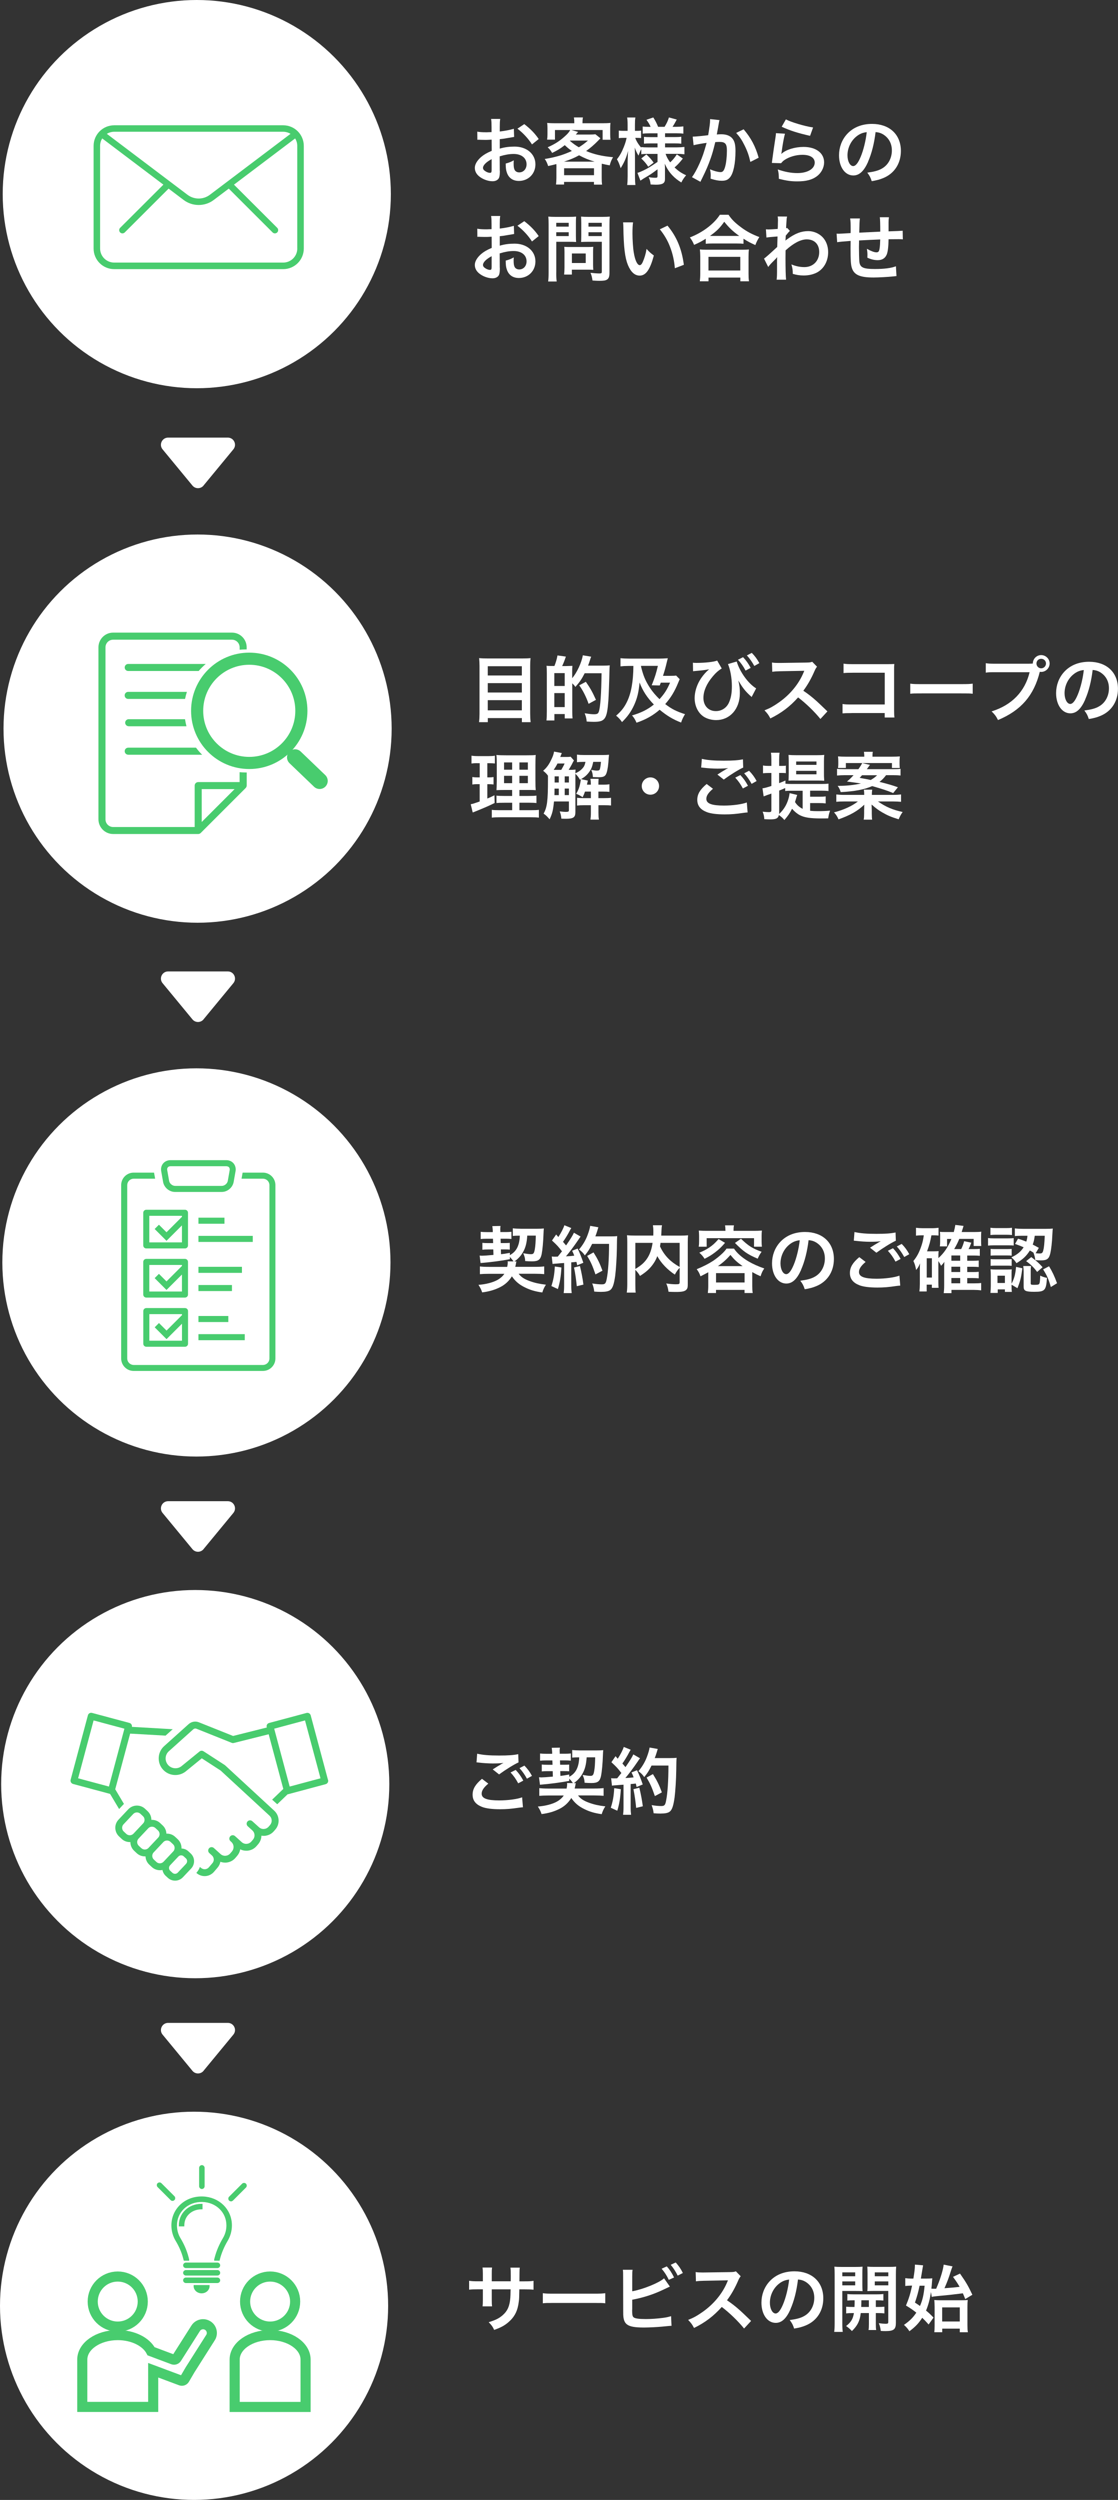
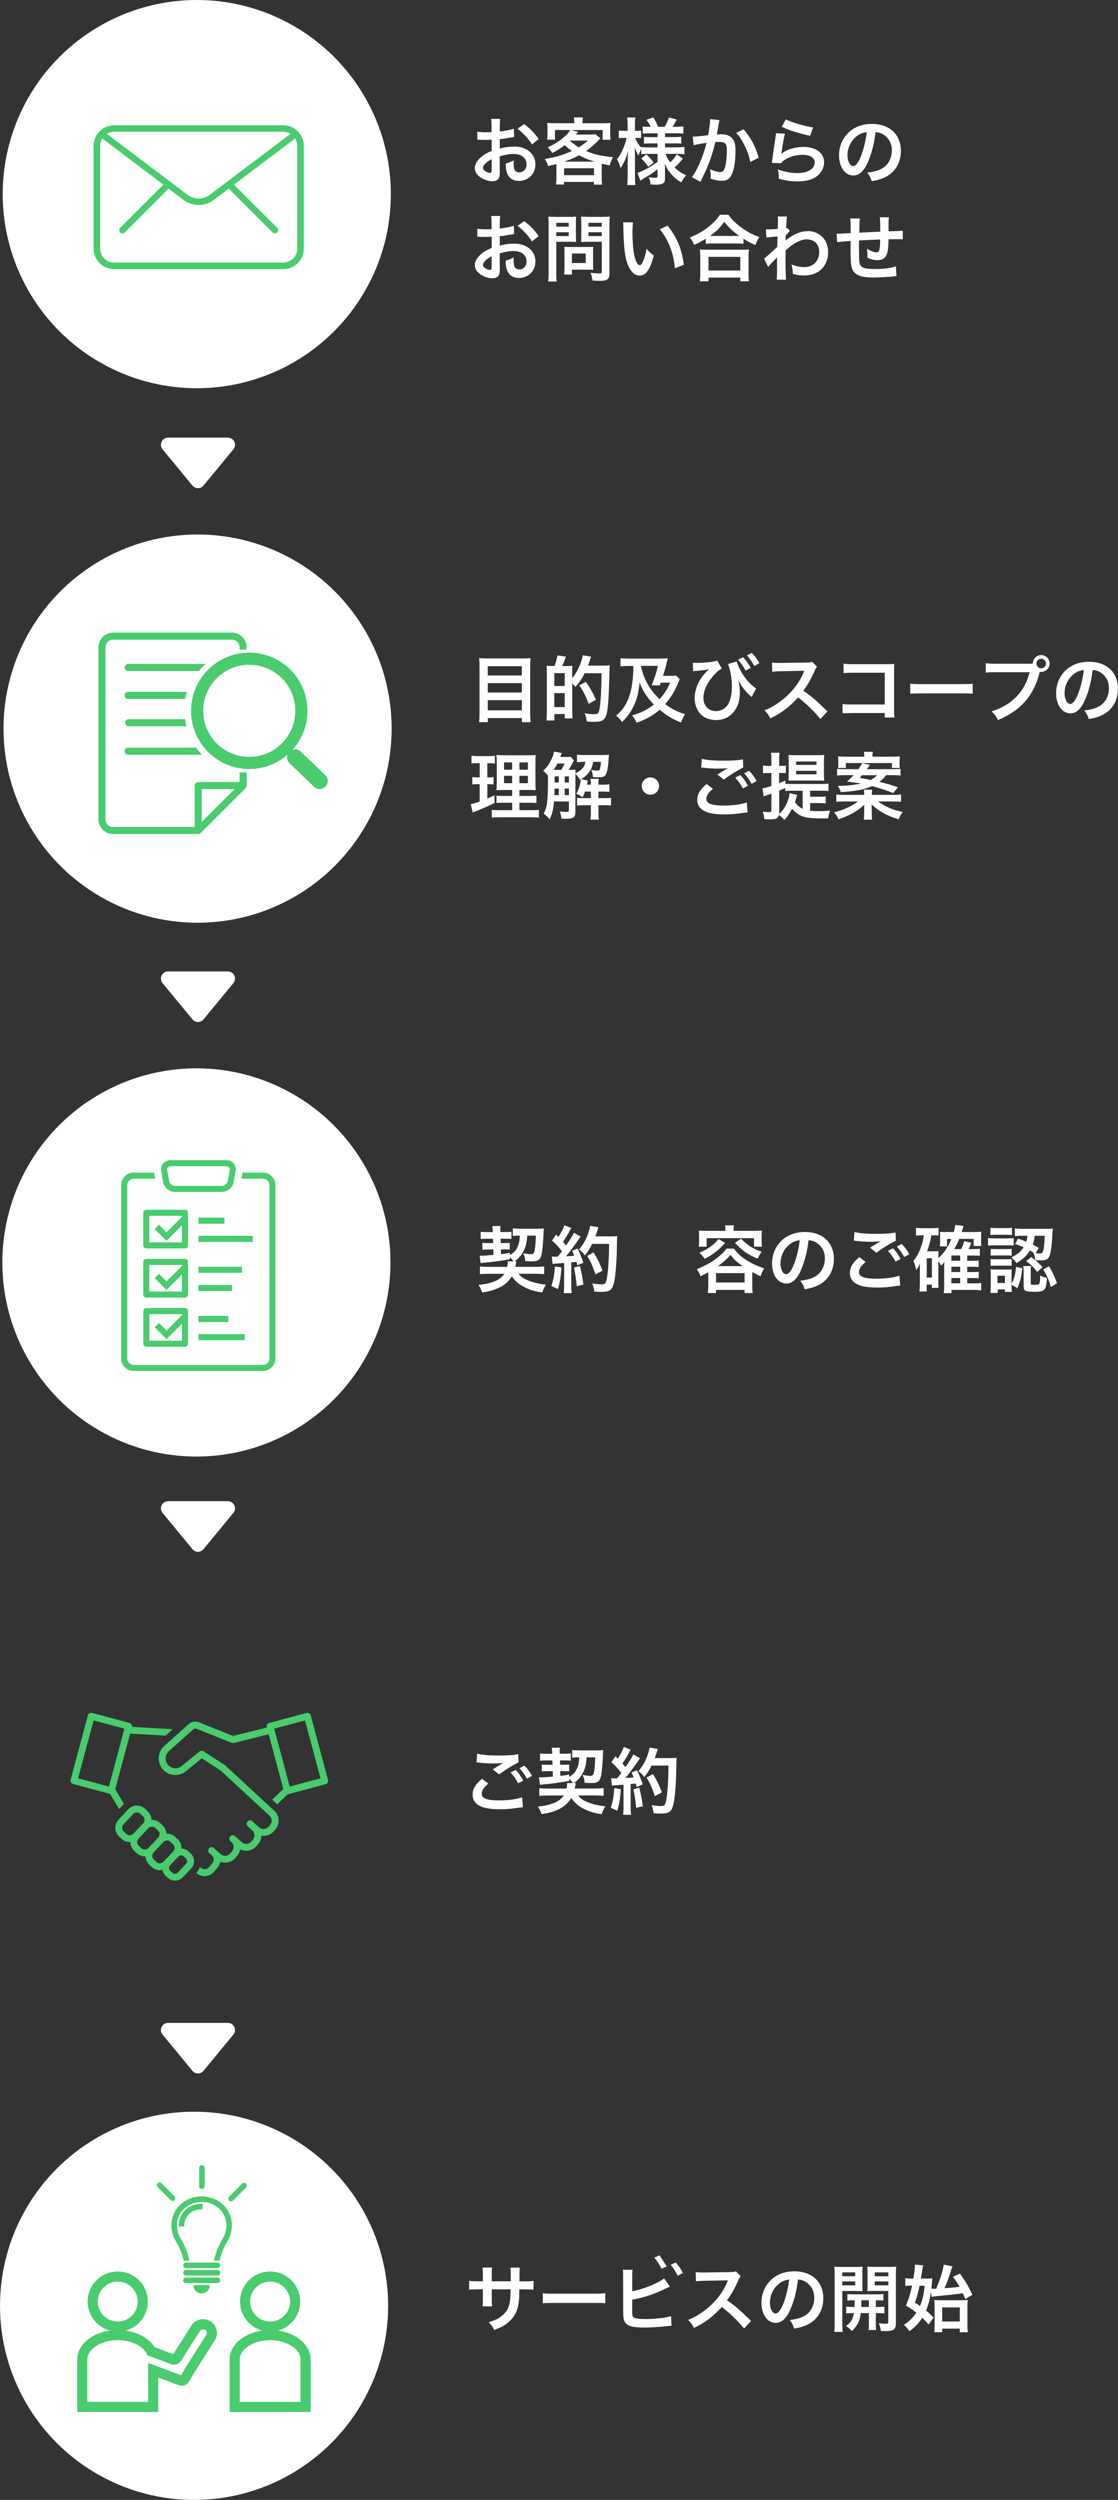
<svg xmlns="http://www.w3.org/2000/svg" id="_イヤー_2" viewBox="0 0 276.52 618.17">
  <rect x="0" y="0" width="276.52" height="618.17" fill="#333333" stroke="none" />
  <defs>
    <style>.cls-1{stroke-width:3px;}.cls-1,.cls-2,.cls-3,.cls-4{stroke:#48cc6e;stroke-miterlimit:10;}.cls-1,.cls-2,.cls-4{fill:none;}.cls-5{fill:#fff;}.cls-6,.cls-3{fill:#48cc6e;}.cls-2{stroke-width:2.5px;}.cls-3{stroke-width:.5px;}.cls-4{stroke-linecap:round;stroke-width:4px;}</style>
  </defs>
  <g id="_イヤー_1-2">
    <g>
      <path class="cls-5" d="M123.63,42.25c0,.74-.04,1.17-.14,1.53-.16,.63-.81,1.04-1.66,1.04-1.13,0-2.5-.5-3.4-1.28-.65-.56-.99-1.26-.99-2.04,0-.85,.56-1.8,1.55-2.67,.65-.56,1.44-1.03,2.63-1.53l-.02-2.77q-.14,0-.74,.04c-.27,.02-.52,.02-.97,.02-.27,0-.77-.02-.99-.02-.23-.02-.4-.02-.45-.02-.07,0-.22,0-.38,.02l-.02-2.02c.5,.11,1.22,.16,2.18,.16,.18,0,.38,0,.63-.02,.43-.02,.52-.02,.72-.02v-1.19c0-1.03-.02-1.49-.11-2.07h2.25c-.09,.58-.11,.96-.11,1.96v1.15c1.35-.16,2.56-.4,3.48-.68l.07,2.02c-.32,.05-.67,.11-1.91,.32-.59,.11-.95,.16-1.64,.23v2.34c1.22-.36,2.36-.5,3.67-.5,3.01,0,5.15,1.84,5.15,4.39,0,2.34-1.75,4.1-4.09,4.1-1.46,0-2.48-.7-2.95-2-.23-.61-.31-1.21-.31-2.3,.92-.25,1.22-.38,2-.79-.04,.34-.04,.5-.04,.79,0,.76,.07,1.24,.25,1.58,.2,.38,.63,.61,1.13,.61,1.06,0,1.82-.85,1.82-2,0-1.55-1.26-2.56-3.19-2.56-1.08,0-2.18,.2-3.46,.59l.02,3.55Zm-2.03-2.9c-1.35,.72-2.14,1.51-2.14,2.16,0,.31,.18,.58,.59,.83,.36,.25,.81,.4,1.15,.4,.31,0,.4-.16,.4-.76v-2.63Zm9.98-3.64c-.9-1.42-2.21-2.84-3.6-3.89l1.69-1.13c1.57,1.21,2.61,2.29,3.57,3.69l-1.66,1.33Z" />
      <path class="cls-5" d="M137.63,41.45c0-.36,0-.54-.02-.88-.7,.18-1.04,.27-2.03,.49-.22-.7-.49-1.28-.85-1.75,1.33-.2,2.68-.5,4.03-.92,.88-.29,1.66-.59,2.68-1.06-.74-.52-1.15-.86-1.75-1.44-1.1,.86-1.69,1.22-3.13,1.93-.29-.54-.61-.94-1.1-1.4,1.85-.81,3.15-1.66,4.57-3.01,.45-.41,.77-.83,1.01-1.26h-3.78v2.38h-1.94c.07-.45,.09-.79,.09-1.35v-1.46c0-.54-.02-.92-.07-1.33,.61,.07,1.21,.09,2.05,.09h4.65v-.25c0-.52,0-.61-.09-1.19h2.23c-.07,.25-.11,.74-.11,1.17v.27h4.81c.94,0,1.48-.02,2.11-.09-.05,.38-.07,.76-.07,1.33v1.49c0,.56,.02,.97,.09,1.35h-1.96v-2.41h-7.74l1.67,.47s-.2,.23-.56,.65h3.38c.65,0,1.08-.02,1.46-.07l1.24,.99q-.16,.16-.49,.52c-1.1,1.13-2.02,1.91-3.04,2.63,1.87,.81,3.98,1.3,6.66,1.53-.43,.76-.58,1.1-.83,2.02-.86-.16-1.12-.21-1.96-.41-.02,.47-.02,.52-.02,1.01v2.5c0,.77,.02,1.13,.09,1.66h-2v-.67h-7.4v.65h-1.98c.05-.58,.09-1.1,.09-1.66v-2.5Zm9.43-1.48c-1.37-.4-2.52-.86-3.83-1.57-1.24,.67-2.07,1.03-3.73,1.57h7.56Zm-7.54,3.35h7.4v-1.71h-7.4v1.71Zm1.44-8.48c.88,.74,1.4,1.1,2.21,1.58,.86-.54,1.28-.83,2.25-1.66h-4.39l-.07,.07Z" />
      <path class="cls-5" d="M160.28,38.05c-.68,0-1.15,.02-1.66,.09v-1.24c-.31,.52-.32,.58-.7,1.58-.41-.7-.63-1.15-.92-2,.04,1.1,.05,1.98,.05,2.5v4.57c0,.94,.04,1.64,.11,2.2h-2.03c.07-.58,.11-1.3,.11-2.2v-3.73c.04-1.35,.07-2.2,.11-2.5-.49,1.78-.9,2.74-1.84,4.27-.29-.95-.52-1.53-.92-2.21,.7-.86,1.19-1.75,1.71-3.06,.4-1.03,.52-1.48,.68-2.23h-.72c-.54,0-.88,.02-1.21,.07v-1.87c.31,.05,.63,.07,1.21,.07h.97v-1.44c0-.94-.04-1.42-.11-1.87h2.03c-.09,.5-.11,1.01-.11,1.87v1.44h.49c.49,0,.7-.02,1.03-.07v1.85c-.34-.04-.63-.05-1.04-.05h-.4c.22,.72,.83,1.71,1.49,2.43v-.16c.5,.07,1.03,.09,1.84,.09h2.18v-.99h-1.66c-.94,0-1.15,.02-1.69,.07v-1.69c.52,.05,.81,.07,1.66,.07h1.69v-.94h-1.96c-.83,0-1.19,.02-1.71,.09v-1.78c.52,.07,.97,.09,1.71,.09h.25c-.23-.58-.52-1.04-1.03-1.75l1.69-.58c.54,.85,.86,1.5,1.19,2.32h1.6c.58-.96,.79-1.42,1.08-2.32l1.93,.52c-.47,.88-.76,1.39-1.04,1.8h.88c.74,0,1.28-.04,1.8-.11v1.8c-.54-.07-.99-.09-1.78-.09h-2.75v.94h2.21c.9,0,1.28-.02,1.8-.09v1.73c-.52-.07-.86-.09-1.8-.09h-2.21v.99h2.92c.74,0,1.33-.04,1.87-.11v1.82c-.59-.07-1.22-.11-1.87-.11h-2.79c.29,.83,.54,1.28,1.13,2.11,.61-.54,1.08-1.1,1.66-1.98l1.48,1.04c-.76,.96-1.22,1.46-2.05,2.2,.94,.88,1.64,1.37,2.86,1.93-.52,.61-.81,1.04-1.19,1.78-.94-.58-1.55-1.08-2.16-1.71-.85-.88-1.4-1.75-1.93-2.93,.05,.81,.05,.95,.05,1.3v2.5c0,1.03-.58,1.39-2.25,1.39-.27,0-.77-.02-1.3-.05-.09-.79-.2-1.24-.49-1.82,.65,.12,1.1,.16,1.71,.16,.38,0,.49-.09,.49-.41v-1.69c-1.28,.97-1.76,1.31-3.46,2.29-.14,.09-.5,.34-.77,.52l-.74-1.93c.5-.14,.83-.29,1.48-.59,1.15-.56,1.44-.74,3.49-2.11v-1.98h-2.36Zm-.41,.14c.88,.83,1.22,1.21,1.8,2.03l-1.33,1.01c-.59-.87-.86-1.19-1.73-2.05l1.26-.99Z" />
      <path class="cls-5" d="M177.97,29.68c-.05,.16-.11,.36-.14,.56-.04,.23-.05,.32-.11,.61q-.05,.38-.31,1.73c-.07,.4-.07,.43-.13,.67,.52-.04,.77-.05,1.12-.05,1.19,0,2.07,.32,2.66,.95,.61,.68,.85,1.55,.85,3.19,0,3.1-.52,5.56-1.39,6.55-.5,.59-1.04,.81-2,.81-.83,0-1.57-.14-2.77-.52,.02-.36,.04-.61,.04-.79,0-.47-.04-.83-.18-1.53,.97,.43,2,.7,2.63,.7,.52,0,.81-.34,1.08-1.22,.29-.94,.47-2.58,.47-4.11,0-1.66-.41-2.14-1.84-2.14-.36,0-.63,.02-1.04,.05-.54,2.2-.7,2.74-1.1,3.91-.63,1.8-1.12,2.95-2.16,5.06q-.09,.18-.27,.54c-.05,.11-.05,.13-.14,.31l-2.09-1.15c.54-.72,1.26-2.02,1.87-3.39,.77-1.76,1.03-2.52,1.75-5.09-.92,.11-2.63,.41-3.22,.58l-.22-2.12c.67,0,2.84-.22,3.83-.36,.32-1.94,.47-3.04,.47-3.64v-.34l2.34,.25Zm5.96,2.3c1.8,2.11,2.94,4.25,3.71,7.02l-2.05,1.04c-.34-1.55-.76-2.74-1.44-4.09-.65-1.33-1.22-2.16-2.07-3.08l1.85-.9Z" />
      <path class="cls-5" d="M194.15,33.05c-.27,.99-.58,2.67-.81,4.43q-.04,.25-.09,.52l.04,.04c1.04-1.01,3.28-1.71,5.46-1.71,3.06,0,5.08,1.51,5.08,3.82,0,1.31-.7,2.65-1.85,3.48-1.17,.85-2.66,1.22-4.75,1.22-1.55,0-2.54-.13-4.59-.63-.02-1.12-.05-1.48-.27-2.32,1.76,.61,3.31,.9,4.84,.9,2.54,0,4.3-1.06,4.3-2.59,0-1.21-1.13-1.93-3.04-1.93-1.6,0-3.28,.49-4.48,1.31-.32,.23-.43,.34-.81,.77l-2.27-.07c.05-.32,.05-.4,.14-1.08,.14-1.12,.43-3.12,.76-5.24,.07-.43,.09-.65,.11-1.04l2.25,.13Zm.23-3.53c1.24,.68,4.68,1.71,6.72,2l-.74,2.07c-3.08-.7-4.97-1.3-7.02-2.25l1.04-1.82Z" />
      <path class="cls-5" d="M214.71,40.01c-1.03,2.32-2.18,3.38-3.66,3.38-2.05,0-3.53-2.09-3.53-4.99,0-1.98,.7-3.83,1.98-5.24,1.51-1.66,3.64-2.52,6.19-2.52,4.32,0,7.13,2.63,7.13,6.68,0,3.12-1.62,5.6-4.38,6.72-.86,.36-1.57,.54-2.83,.76-.31-.95-.52-1.35-1.1-2.11,1.66-.22,2.74-.5,3.58-.99,1.57-.86,2.5-2.57,2.5-4.5,0-1.73-.77-3.13-2.21-4-.56-.32-1.03-.47-1.82-.54-.34,2.83-.97,5.31-1.87,7.35Zm-2.65-6.45c-1.51,1.08-2.45,2.93-2.45,4.86,0,1.48,.63,2.65,1.42,2.65,.59,0,1.21-.76,1.85-2.3,.68-1.62,1.28-4.05,1.49-6.09-.94,.11-1.58,.36-2.32,.88Z" />
      <path class="cls-5" d="M123.63,66.25c0,.74-.04,1.17-.14,1.53-.16,.63-.81,1.04-1.66,1.04-1.13,0-2.5-.5-3.4-1.28-.65-.56-.99-1.26-.99-2.04,0-.85,.56-1.8,1.55-2.67,.65-.56,1.44-1.03,2.63-1.53l-.02-2.77q-.14,0-.74,.04c-.27,.02-.52,.02-.97,.02-.27,0-.77-.02-.99-.02-.23-.02-.4-.02-.45-.02-.07,0-.22,0-.38,.02l-.02-2.02c.5,.11,1.22,.16,2.18,.16,.18,0,.38,0,.63-.02,.43-.02,.52-.02,.72-.02v-1.19c0-1.03-.02-1.49-.11-2.07h2.25c-.09,.58-.11,.96-.11,1.96v1.15c1.35-.16,2.56-.4,3.48-.68l.07,2.02c-.32,.05-.67,.11-1.91,.32-.59,.11-.95,.16-1.64,.23v2.34c1.22-.36,2.36-.5,3.67-.5,3.01,0,5.15,1.84,5.15,4.39,0,2.34-1.75,4.1-4.09,4.1-1.46,0-2.48-.7-2.95-2-.23-.61-.31-1.21-.31-2.3,.92-.25,1.22-.38,2-.79-.04,.34-.04,.5-.04,.79,0,.76,.07,1.24,.25,1.58,.2,.38,.63,.61,1.13,.61,1.06,0,1.82-.85,1.82-2,0-1.55-1.26-2.56-3.19-2.56-1.08,0-2.18,.2-3.46,.59l.02,3.55Zm-2.03-2.9c-1.35,.72-2.14,1.51-2.14,2.16,0,.31,.18,.58,.59,.83,.36,.25,.81,.4,1.15,.4,.31,0,.4-.16,.4-.76v-2.63Zm9.98-3.64c-.9-1.42-2.21-2.84-3.6-3.89l1.69-1.13c1.57,1.21,2.61,2.29,3.57,3.69l-1.66,1.33Z" />
      <path class="cls-5" d="M137.58,67.4c0,1.08,.04,1.75,.11,2.21h-2.11c.07-.54,.11-1.12,.11-2.23v-11.79c0-.95-.02-1.46-.07-2.03,.56,.05,.97,.07,1.84,.07h3.19c.94,0,1.35-.02,1.84-.07-.04,.58-.05,.99-.05,1.69v2.97c0,.81,.02,1.22,.05,1.62-.43-.04-1.06-.05-1.66-.05h-3.24v7.62Zm0-11.36h3.08v-.94h-3.08v.94Zm0,2.34h3.08v-.95h-3.08v.95Zm9.11,7.13c0,.52,.02,.88,.05,1.22-.38-.04-.76-.05-1.28-.05h-4.02v1.21h-1.91c.05-.5,.09-1.06,.09-1.75v-3.85c0-.49-.02-.88-.05-1.26,.4,.04,.81,.05,1.33,.05h4.45c.56,0,1.01-.02,1.39-.05-.04,.36-.05,.72-.05,1.24v3.24Zm-5.24-.47h3.42v-2.36h-3.42v2.36Zm9.29,2.36c0,.99-.16,1.46-.63,1.75-.36,.22-.85,.29-1.89,.29-.29,0-.49,0-1.67-.07-.13-.87-.22-1.24-.5-1.91,.76,.09,1.62,.16,2.21,.16,.5,0,.59-.07,.59-.47v-7.36h-3.48c-.59,0-1.24,.02-1.64,.05,.02-.49,.04-.85,.04-1.62v-2.97c0-.68-.02-1.17-.05-1.69,.54,.05,.94,.07,1.84,.07h3.42c.86,0,1.3-.02,1.85-.07-.07,.59-.09,1.13-.09,2.02v11.83Zm-5.19-11.36h3.29v-.94h-3.29v.94Zm0,2.34h3.29v-.95h-3.29v.95Z" />
      <path class="cls-5" d="M156.57,54.98c-.09,.67-.14,1.55-.14,2.74,0,1.57,.14,3.73,.34,4.83,.31,1.87,.88,3.02,1.46,3.02,.27,0,.52-.27,.74-.77,.43-.97,.76-2.05,.95-3.26,.63,.72,.92,.99,1.8,1.64-.94,3.51-1.98,4.97-3.51,4.97-1.21,0-2.18-.88-2.9-2.61-.74-1.8-1.06-4.41-1.13-9.4-.02-.63-.02-.76-.07-1.15h2.47Zm8.52,.81c2.27,2.72,3.53,5.73,4.05,9.69l-2.23,.85c-.11-1.69-.52-3.57-1.15-5.2-.61-1.64-1.48-3.1-2.56-4.43l1.89-.9Z" />
      <path class="cls-5" d="M174.55,59.04c-1.17,.72-1.64,.97-2.88,1.51-.31-.76-.52-1.13-1.04-1.84,1.67-.65,3.21-1.51,4.59-2.59,1.24-.99,2.09-1.89,2.83-3.01h2.14c.77,1.15,1.58,1.96,3.03,3.04,1.4,1.06,2.75,1.78,4.59,2.47-.47,.76-.65,1.1-.99,1.98-1.28-.58-1.84-.86-2.93-1.58v1.26c-.45-.05-.9-.07-1.62-.07h-6.16c-.58,0-1.08,.02-1.55,.07v-1.24Zm-1.46,10.53c.07-.58,.11-1.12,.11-1.91v-4.2c0-.74-.04-1.26-.09-1.78,.4,.05,.83,.07,1.55,.07h9c.72,0,1.15-.02,1.57-.07-.07,.5-.09,1.01-.09,1.78v4.21c0,.83,.02,1.33,.11,1.89h-2.14v-.92h-7.87v.92h-2.14Zm2.14-2.68h7.87v-3.38h-7.87v3.38Zm7-8.55h.61c-1.58-1.13-2.57-2.07-3.71-3.51-1.08,1.55-1.87,2.32-3.53,3.51h6.63Z" />
      <path class="cls-5" d="M188.98,63.94c.41-.29,1.12-.9,3.26-2.88,.04-1.1,.04-1.12,.07-2.59q-2.18,.16-2.74,.27l-.13-2.04c.29,.02,.43,.04,.59,.04,.32,0,1.31-.05,2.32-.13,.04-.47,.05-.7,.05-1.35,0-.34,.02-.59,.02-.76v-.18c0-.29-.02-.43-.07-.79l2.32,.02c-.11,.47-.11,.49-.18,1.73q-.02,.34-.05,.85v.32c.13-.04,.16-.04,.25-.09l.68,.74c-.25,.22-.38,.36-1.03,1.17-.04,.77-.05,1.17-.07,1.22l.04-.02c.07-.07,.2-.18,.43-.34,1.96-1.42,3.42-1.98,5.19-1.98,1.3,0,2.61,.56,3.51,1.48,.9,.94,1.39,2.25,1.39,3.71,0,2.27-1.08,4.18-2.86,5.09-.92,.45-1.98,.69-3.21,.69-.92,0-1.76-.13-2.68-.4,0-.96-.05-1.35-.34-2.34,1.01,.43,2.12,.67,3.21,.67,2.16,0,3.67-1.53,3.67-3.73,0-1.93-1.19-3.13-3.08-3.13-1.49,0-3.26,.92-5.24,2.72l-.02,1.87c0,2.57,.05,4.59,.14,5.38h-2.34c.09-.54,.11-1.06,.11-2.88v-1.6c0-.5,0-.7,.04-1.06h-.04c-.13,.18-.25,.32-.79,.85-.65,.63-1.15,1.19-1.39,1.55l-1.04-2.07Z" />
      <path class="cls-5" d="M221.75,68.26q-.2,.02-.81,.09c-1.31,.14-3.69,.27-4.88,.27-3.37,0-4.83-.65-5.37-2.38-.25-.81-.32-1.82-.32-4.92,0-.27,0-.34,.02-1.75q-2.52,.18-3.33,.32l-.14-2.11c.25,.02,.43,.02,.52,.02,.16,0,1.15-.05,2.94-.16,.02-.29,.02-.45,.02-.56,0-1.91-.02-2.41-.13-3.06h2.41q-.11,.67-.16,3.51,2.52-.12,5.2-.25,0-2.86-.11-3.56h2.25c-.07,.58-.09,.79-.09,1.24v2.25q2.9-.09,3.49-.16l.04,2.14c-.41-.05-.58-.05-1.03-.05-.63,0-1.66,.02-2.5,.02-.02,1.82-.18,3.17-.47,3.82-.4,.9-1.13,1.35-2.2,1.35-.85,0-1.64-.18-2.57-.61,.02-.36,.02-.47,.02-.72,0-.49-.04-.83-.13-1.48,.97,.56,1.82,.88,2.36,.88,.47,0,.67-.23,.77-.94,.09-.52,.14-1.24,.16-2.25q-2.74,.11-5.24,.25v.49q0,.09-.02,1.04v.38c0,.94,.05,2.9,.09,3.26,.14,1.51,.92,1.89,3.85,1.89,2.34,0,4.03-.22,5.2-.68l.14,2.41Z" />
    </g>
    <g>
      <path class="cls-5" d="M120.77,441.05c-1.13,.95-1.64,1.71-1.64,2.48,0,1.17,1.31,1.67,4.36,1.67,2.14,0,4.5-.32,5.65-.77l.2,2.47c-.32,.02-.38,.02-.79,.07-2.16,.32-3.31,.41-4.86,.41-1.96,0-3.55-.2-4.5-.59-1.55-.61-2.3-1.6-2.3-3.01s.7-2.57,2.32-3.92l1.57,1.19Zm-2.74-7.4c1.39,.32,2.99,.45,5.4,.45,2.29,0,3.57-.09,4.75-.34l.07,2.04c-1.08,.47-3.29,1.85-4.81,2.97l-1.57-1.24c1.13-.72,1.33-.85,1.78-1.1,.18-.11,.23-.14,.47-.29,.14-.07,.16-.07,.4-.22-.79,.11-1.57,.14-2.7,.14-.92,0-2.41-.09-3.3-.21-.22-.02-.34-.04-.41-.04-.04,0-.13-.02-.25-.02l.16-2.14Zm9.51,4c.79,.85,1.28,1.53,1.89,2.65l-1.26,.67c-.59-1.1-1.1-1.82-1.89-2.68l1.26-.63Zm2.79,2.18c-.54-.99-1.13-1.84-1.84-2.61l1.21-.63c.81,.83,1.31,1.51,1.87,2.54l-1.24,.7Z" />
      <path class="cls-5" d="M141.71,440.93c-.32-.47-.58-.77-.92-1.12v.56c-2.12,.4-4.7,.74-7.24,.95l-.23-1.85c.22,.02,.4,.04,.54,.04,.45,0,1.53-.07,2.88-.2l-.04-1.35h-1.26c-.67,0-1.03,.02-1.44,.07v-1.71c.41,.05,.72,.07,1.49,.07h1.17l-.04-1.08h-1.6c-.65,0-.92,.02-1.44,.07v-1.78c.47,.05,.83,.07,1.44,.07h1.55v-.36c-.02-.32-.05-.77-.11-1.12l2.03-.04c-.05,.23-.07,.54-.07,.86,0,.04,0,.13,.02,.25v.4h1.35c.54,0,.9-.02,1.39-.07v1.78c-.47-.05-.79-.07-1.37-.07h-1.31l.04,1.08h.97c.63,0,.9-.02,1.26-.05v1.67c-.4-.04-.68-.05-1.3-.05h-.9l.04,1.19c.74-.09,1.12-.14,2.18-.34v.56c1.62-.86,2.39-2.36,2.47-4.81h-.31c-.59,0-1.04,.02-1.42,.07v-1.89c.49,.07,1.31,.11,2.09,.11h3.8c.77,0,1.35-.02,1.78-.07-.04,.36-.05,.58-.07,1.06-.07,2.25-.27,4.3-.47,5.29-.29,1.37-.83,1.78-2.36,1.78-.58,0-1.03-.02-1.71-.07-.02-.7-.16-1.22-.49-1.93,.95,.16,1.48,.23,1.94,.23,.59,0,.76-.22,.94-1.28,.13-.76,.2-1.73,.23-3.31h-2.11c-.11,1.75-.41,2.97-1.06,4.09-.5,.9-1.26,1.71-2.12,2.3h.5c-.07,.27-.09,.34-.16,.77-.05,.23-.07,.32-.13,.56h4.86c1.1,0,1.8-.04,2.3-.11v1.91c-.56-.05-1.24-.09-2.25-.09h-4.07c.59,.79,1.37,1.31,2.66,1.78,1.26,.47,2.48,.74,4.09,.92-.41,.61-.67,1.19-.9,1.93-1.78-.25-2.99-.61-4.3-1.26-1.4-.68-2.38-1.51-3.22-2.74-.72,1.17-1.67,2.05-2.88,2.67-1.33,.67-2.68,1.08-4.47,1.31-.23-.7-.45-1.15-.92-1.87,1.84-.13,3.56-.58,4.72-1.22,.7-.4,1.26-.88,1.69-1.51h-3.71c-1.08,0-1.78,.04-2.34,.09v-1.91c.54,.07,1.26,.11,2.34,.11h4.41c.09-.47,.14-.79,.14-1.03,0-.12,0-.18-.04-.34l1.44,.02Z" />
      <path class="cls-5" d="M153.55,442.42c-.13,2.25-.38,3.76-.88,5.33l-1.6-.74c.5-1.55,.74-2.79,.85-4.84l1.64,.25Zm-2.39-2.72c.27,.04,.41,.05,.77,.05,.13,0,.31,0,.72-.02,.61-.76,.68-.85,1.04-1.31-.97-1.24-1.15-1.44-2.47-2.67l1.03-1.49c.25,.31,.36,.41,.54,.63,.68-1.04,1.31-2.27,1.49-2.92l1.71,.7c-.11,.16-.18,.29-.38,.65-.41,.83-1.22,2.14-1.67,2.75,.31,.36,.5,.58,.76,.9,1.17-1.69,1.69-2.56,1.94-3.15l1.66,.96c-.18,.2-.29,.38-.59,.83-1.01,1.49-2.27,3.17-3.04,4.05,1.06-.05,1.13-.05,2.05-.16-.16-.45-.23-.63-.52-1.22l1.35-.54c.47,.92,.95,2.12,1.42,3.51l-1.51,.63c-.09-.41-.13-.56-.2-.85-.54,.05-.95,.11-1.28,.12v5.67c0,.9,.04,1.39,.11,1.93h-1.98c.07-.54,.11-1.03,.11-1.93v-5.51c-.77,.05-1.33,.09-1.69,.13-.77,.05-.83,.05-1.17,.11l-.2-1.85Zm6.97,2.36c.38,1.58,.67,3.08,.86,4.59l-1.64,.4c-.13-1.39-.38-3.21-.68-4.63l1.46-.36Zm3.01-5.47c-.65,1.3-.95,1.8-1.8,2.84-.36-.56-.77-.97-1.44-1.46,.9-1.03,1.66-2.3,2.12-3.58,.34-.9,.56-1.67,.65-2.27l2.02,.36q-.09,.23-.23,.74c-.23,.74-.31,.95-.52,1.51h3.93c.76,0,1.08-.02,1.48-.07q-.07,.58-.09,3.13c-.02,2.05-.22,5.19-.41,6.66-.29,2.07-.61,3.06-1.21,3.53-.41,.32-1.13,.47-2.3,.47-.47,0-1.03-.02-1.67-.07-.09-.79-.22-1.24-.5-2.02,.92,.16,1.73,.23,2.36,.23,.81,0,1.01-.21,1.22-1.33,.36-1.75,.58-4.93,.58-8.68h-4.16Zm.83,7.53c-.76-2.2-1.12-3.01-2.05-4.57l1.57-.86c1.06,1.69,1.53,2.67,2.21,4.52l-1.73,.92Z" />
    </g>
    <g>
      <path class="cls-5" d="M129.29,162.82c.85,0,1.39-.02,1.93-.09-.07,.72-.09,1.22-.09,1.85v11.81c0,.92,.04,1.55,.11,2.18h-2.16v-1.01h-8.43v1.01h-2.16c.07-.61,.11-1.24,.11-2.03v-11.88c0-.7-.04-1.33-.09-1.93,.59,.07,1.17,.09,2.02,.09h8.77Zm-.22,4.21v-2.29h-8.43v2.29h8.43Zm-8.43,4.21h8.43v-2.32h-8.43v2.32Zm0,4.41h8.43v-2.52h-8.43v2.52Z" />
      <path class="cls-5" d="M137.12,164.7c.36-.88,.59-1.67,.77-2.63l2.07,.29c-.36,1.06-.52,1.48-.92,2.34h.99c.88-.02,1.4-.04,1.55-.05q-.02,.14-.04,.54s-.02,.09-.02,1.01v1.51c1.17-1.37,2.36-3.92,2.63-5.67l2.07,.34c-.11,.25-.14,.34-.25,.7-.07,.27-.36,1.1-.52,1.51h3.83c.74,0,1.17-.02,1.53-.07q-.05,.47-.07,1.42c-.04,2.23-.2,6.39-.27,7.31-.34,4.56-.81,5.24-3.58,5.24-.43,0-.88-.02-1.78-.07-.07-.81-.2-1.31-.5-2.05,1.13,.18,1.75,.25,2.3,.25,.77,0,1.04-.14,1.21-.67,.38-1.12,.61-4.52,.67-9.47h-4.18c-.7,1.39-1.22,2.16-2.3,3.38-.27-.4-.32-.45-.77-.9v6.91c0,.67,.02,1.28,.07,1.78h-1.93v-1.08h-2.56v1.58h-1.96c.07-.54,.09-1.21,.09-2.32v-9.36c0-.95-.02-1.37-.07-1.84,.31,.04,.67,.05,.95,.05h.99Zm-.02,4.93h2.57v-3.19h-2.57v3.19Zm0,5.22h2.57v-3.47h-2.57v3.47Zm8.48-.81c-.59-1.73-1.48-3.46-2.32-4.57l1.64-.88c1.08,1.55,1.64,2.54,2.5,4.46l-1.82,.99Z" />
      <path class="cls-5" d="M168.12,167.92c-.09,.2-.16,.38-.38,.9-.88,2.16-1.82,3.71-3.21,5.28,1.57,1.21,2.77,1.82,4.9,2.5-.41,.65-.77,1.39-.97,2.07-1.98-.76-3.49-1.67-5.31-3.17-1.66,1.44-3.39,2.41-5.71,3.21-.36-.81-.68-1.33-1.12-1.8,2.16-.61,3.94-1.49,5.4-2.7-1.62-1.66-2.74-3.35-3.53-5.44-.23,2.43-.59,3.91-1.35,5.58-.74,1.62-1.64,2.88-2.99,4.2-.47-.68-.9-1.13-1.46-1.58,1.26-1.1,1.96-1.98,2.61-3.28,1.1-2.16,1.64-5.15,1.66-9.02h-1.21c-.81,0-1.39,.04-1.98,.11v-2.03c.52,.07,1.28,.11,2.23,.11h7.29c.67,0,1.44-.04,2.18-.09q-.07,.31-.22,.86c-.32,1.37-.49,2-.97,3.49h1.76c.76,0,1.19-.02,1.49-.07l.86,.88Zm-9.56-3.06c.52,2.18,1.08,3.51,2.16,5.17,.68,1.04,1.44,1.93,2.4,2.86,1.22-1.35,1.85-2.32,2.61-4.09h-2.29q-.05,.14-.27,.7l-1.98-.04c.81-2.04,1.1-2.97,1.53-4.81h-4.18l.02,.2Z" />
      <path class="cls-5" d="M171.37,163.87c.34,.04,.49,.05,.9,.05,2.11,0,4.36-.25,5.11-.58l1.13,1.95c-.86,.54-1.46,1.06-2.21,1.96-1.53,1.8-2.32,3.62-2.32,5.33,0,1.94,1.24,3.26,3.08,3.26,1.48,0,2.72-.85,3.29-2.23,.47-1.12,.67-2.29,.67-3.93,0-2.02-.4-4.18-.97-5.47l2.16-.63c.79,2.59,2.84,5.44,4.81,6.64l-1.12,2.14c-.07-.07-.13-.13-.14-.16-.04-.02-.13-.11-.27-.23-1.19-1.1-1.8-1.89-2.88-3.69,.31,1.3,.38,1.91,.38,3.15,0,3.87-2.45,6.63-5.85,6.63-1.13,0-2.27-.31-3.1-.85-1.39-.92-2.23-2.65-2.23-4.59,0-1.4,.45-2.99,1.24-4.34,.41-.74,1.15-1.67,1.82-2.32q.07-.05,.31-.27c.05-.07,.07-.09,.2-.2-.14,.02-.23,.04-.27,.05l-.23,.05q-1.04,.18-3.01,.34c-.23,.02-.25,.02-.45,.05l-.04-2.12Zm12.41-1.37c.79,.85,1.28,1.53,1.89,2.65l-1.26,.67c-.59-1.1-1.1-1.82-1.89-2.68l1.26-.63Zm2.79,2.18c-.54-.99-1.13-1.84-1.84-2.61l1.21-.63c.81,.83,1.31,1.51,1.87,2.54l-1.24,.7Z" />
      <path class="cls-5" d="M202.93,177.8c-1.49-1.84-3.56-3.85-5.53-5.35-2.03,2.27-4.11,3.85-6.86,5.2-.5-.94-.72-1.22-1.46-2,1.39-.54,2.25-1.03,3.6-1.98,2.72-1.91,4.88-4.52,6.05-7.33l.2-.47q-.29,.02-5.96,.11c-.86,.02-1.35,.05-1.96,.14l-.07-2.3c.5,.09,.85,.11,1.58,.11h.43l6.34-.09c1.01-.02,1.15-.04,1.6-.2l1.19,1.22c-.23,.27-.38,.52-.58,.97-.83,1.93-1.71,3.49-2.81,4.97,1.13,.76,2.11,1.51,3.33,2.61q.45,.4,2.63,2.5l-1.73,1.87Z" />
      <path class="cls-5" d="M210.6,176.33c-1.24,0-1.67,.02-2.21,.07v-2.32c.67,.11,.99,.12,2.25,.12h8.19v-7.85h-7.89c-1.28,0-1.66,.02-2.3,.09v-2.34c.67,.11,1.01,.13,2.32,.13h8.66q.94,0,1.57-.04c-.05,.49-.05,.67-.05,1.5v9.88c0,.9,.02,1.4,.09,1.85h-2.41v-1.1h-8.21Z" />
      <path class="cls-5" d="M225.14,169.05c.79,.11,1.13,.12,2.92,.12h9.6c1.78,0,2.12-.02,2.92-.12v2.5c-.72-.09-.92-.09-2.94-.09h-9.56c-2.02,0-2.21,0-2.94,.09v-2.5Z" />
      <path class="cls-5" d="M254.39,164.12c.54,0,.76-.02,1.06-.04,.02-1.17,.92-2.09,2.07-2.09s2.09,.94,2.09,2.07-.94,2.09-2.09,2.09c-.11,0-.22-.02-.34-.04-1.46,5.89-4.65,9.56-10.34,11.94-.47-.94-.77-1.35-1.58-2.14,4.99-1.55,8.25-4.9,9.4-9.69h-8.57c-1.33,0-1.67,.02-2.27,.11v-2.34c.65,.11,1.08,.13,2.3,.13h8.26Zm1.96-.05c0,.65,.52,1.19,1.17,1.19s1.19-.54,1.19-1.19-.52-1.17-1.19-1.17-1.17,.52-1.17,1.17Z" />
      <path class="cls-5" d="M268.4,173.01c-1.03,2.32-2.18,3.38-3.66,3.38-2.05,0-3.53-2.09-3.53-4.99,0-1.98,.7-3.83,1.98-5.24,1.51-1.66,3.64-2.52,6.19-2.52,4.32,0,7.13,2.63,7.13,6.68,0,3.12-1.62,5.6-4.38,6.72-.86,.36-1.57,.54-2.83,.76-.31-.95-.52-1.35-1.1-2.11,1.66-.22,2.74-.5,3.58-.99,1.57-.86,2.5-2.57,2.5-4.5,0-1.73-.77-3.13-2.21-4-.56-.32-1.03-.47-1.82-.54-.34,2.83-.97,5.31-1.87,7.35Zm-2.65-6.45c-1.51,1.08-2.45,2.93-2.45,4.86,0,1.48,.63,2.65,1.42,2.65,.59,0,1.21-.76,1.85-2.3,.68-1.62,1.28-4.05,1.49-6.09-.94,.11-1.58,.36-2.32,.88Z" />
      <path class="cls-5" d="M117.97,188.71c-.58,0-.9,.02-1.35,.09v-1.94c.43,.07,.9,.11,1.64,.11h2.54c.72,0,1.15-.02,1.6-.11v1.93c-.45-.05-.83-.07-1.33-.07h-.54v3.51h.41c.47,0,.74-.02,1.13-.09v1.84c-.36-.05-.72-.07-1.13-.07h-.41v3.55c.76-.32,.97-.41,1.76-.81l.05,1.91c-1.57,.77-2.27,1.08-5.06,2.21-.09,.04-.18,.07-.36,.14l-.49-2.04c.61-.12,.99-.25,2.21-.68v-4.29h-.59c-.52,0-.81,.02-1.22,.09v-1.85c.43,.07,.7,.09,1.26,.09h.56v-3.51h-.68Zm8.7,9.79h-2c-1.03,0-1.4,.02-1.87,.07v-1.84c.45,.07,.81,.09,1.85,.09h2.02v-1.48h-1.71c-1.21,0-1.62,.02-2.16,.05q.04-.41,.07-2.23v-4.07c0-1.22-.02-1.82-.09-2.41,.68,.07,1.26,.09,2.43,.09h4.97c1.33,0,1.87-.02,2.32-.09-.05,.52-.07,1.37-.07,2.47v3.83c0,1.26,.02,1.89,.07,2.41-.59-.05-.88-.05-1.96-.05h-2.07v1.48h2.3c.99,0,1.39-.02,1.91-.09v1.85c-.52-.07-.97-.09-1.89-.09h-2.32v1.85h2.9c.95,0,1.42-.02,1.91-.09v1.93c-.58-.07-1.06-.09-2.03-.09h-7.58c-.95,0-1.42,.02-2.03,.09v-1.93c.49,.07,.88,.09,1.82,.09h3.22v-1.85Zm-2-9.97v1.8h2v-1.8h-2Zm0,3.31v1.82h2v-1.82h-2Zm3.8-1.51h2.09v-1.8h-2.09v1.8Zm0,3.33h2.09v-1.82h-2.09v1.82Z" />
      <path class="cls-5" d="M141.95,188.05c-.16,.25-.22,.36-.54,1.01-.18,.32-.49,.88-.76,1.31,.83,0,1.22-.02,1.71-.07-.04,.31-.04,.41-.05,.92,.86-.41,1.28-.7,1.73-1.19,.41-.43,.61-.85,.77-1.64h-.5c-.74,0-1.21,.04-1.6,.09v-1.89c.54,.09,1.03,.11,1.89,.11h4.43c.68,0,1.15-.02,1.6-.07-.05,.4-.09,.92-.16,1.94-.13,1.48-.36,2.58-.67,3.03-.31,.45-.72,.59-1.84,.59q-.29,0-1.31-.04c-.07-.85-.14-1.13-.41-1.78,.63,.13,1.08,.18,1.39,.18,.47,0,.65-.09,.74-.36,.11-.36,.2-.97,.27-1.8h-1.91c-.27,1.26-.47,1.78-1.03,2.54-.52,.72-1.13,1.24-1.98,1.73l1.67,.36q-.16,.74-.22,1.01h.97v-.14c0-.52-.04-.9-.11-1.31h2.03c-.04,.45-.05,.85-.05,1.31v.14h1.12c.81,0,1.24-.04,1.6-.11v1.89c-.41-.05-.9-.07-1.6-.07h-1.12v1.62h1.39c.77,0,1.21-.02,1.73-.09v1.91c-.47-.05-.86-.07-1.69-.07h-1.42v1.8c0,.79,.02,1.22,.11,1.76h-2.09c.07-.56,.11-.99,.11-1.76v-1.8h-1.8c-.72,0-1.1,.02-1.62,.09v-1.93c.52,.07,.9,.09,1.64,.09h1.78v-1.62h-1.46c-.16,.49-.27,.74-.58,1.39-.77-.49-1.12-.67-1.6-.83,.54-.94,.74-1.46,.95-2.38,.09-.41,.2-1.01,.2-1.19,0,0,0-.04-.02-.05l-.2,.13c-.25-.5-.56-.92-1.13-1.49v9.52c0,1.28-.5,1.62-2.34,1.62-.2,0-.5,0-1.12-.02-.07-.7-.16-1.15-.41-1.8,.76,.09,1.22,.12,1.51,.12,.59,0,.76-.09,.76-.38v-2.2h-3.69c-.22,2.2-.41,2.99-1.08,4.41-.7-.79-.9-.99-1.49-1.4,.88-1.57,1.08-3.17,1.08-8.39v-.99c-.27-.4-.52-.67-1.19-1.22,.85-.72,1.46-1.55,2.03-2.79,.38-.77,.56-1.31,.67-1.95l1.91,.36q-.09,.2-.38,.97h1.62c.52,0,.7-.02,.94-.07l.83,.94Zm-3.13,2.32c.34-.58,.58-1.01,.83-1.58h-1.76c-.29,.58-.58,1.04-.94,1.58h1.87Zm-.61,6.25v-1.62h-1.06v.7c-.02,.52-.02,.63-.02,.92h1.08Zm-1.03-4.65v1.53h1.03v-1.53h-1.03Zm3.53,0h-1.04v1.53h1.04v-1.53Zm0,3.02h-1.04v1.62h1.04v-1.62Z" />
      <path class="cls-5" d="M163.01,194.37c0,1.19-.95,2.14-2.14,2.14s-2.14-.96-2.14-2.14,.95-2.14,2.14-2.14,2.14,.95,2.14,2.14Z" />
      <path class="cls-5" d="M176.34,195.05c-1.13,.95-1.64,1.71-1.64,2.48,0,1.17,1.31,1.67,4.36,1.67,2.14,0,4.5-.32,5.65-.77l.2,2.47c-.32,.02-.38,.02-.79,.07-2.16,.32-3.31,.41-4.86,.41-1.96,0-3.55-.2-4.5-.59-1.55-.61-2.3-1.6-2.3-3.01s.7-2.57,2.32-3.92l1.57,1.19Zm-2.74-7.4c1.39,.32,2.99,.45,5.4,.45,2.29,0,3.57-.09,4.75-.34l.07,2.04c-1.08,.47-3.29,1.85-4.81,2.97l-1.57-1.24c1.13-.72,1.33-.85,1.78-1.1,.18-.11,.23-.14,.47-.29,.14-.07,.16-.07,.4-.22-.79,.11-1.57,.14-2.7,.14-.92,0-2.41-.09-3.3-.21-.22-.02-.34-.04-.41-.04-.04,0-.13-.02-.25-.02l.16-2.14Zm9.51,4c.79,.85,1.28,1.53,1.89,2.65l-1.26,.67c-.59-1.1-1.1-1.82-1.89-2.68l1.26-.63Zm2.79,2.18c-.54-.99-1.13-1.84-1.84-2.61l1.21-.63c.81,.83,1.31,1.51,1.87,2.54l-1.24,.7Z" />
      <path class="cls-5" d="M200.39,200.49c.61,.07,1.13,.09,1.93,.09,1.12,0,2.03-.04,2.99-.13-.27,.74-.36,1.13-.47,1.91-.61,.02-1.3,.02-1.82,.02-2.57,0-4-.22-5.1-.76-.72-.36-1.4-.92-2.02-1.64-.61,1.21-.94,1.66-1.89,2.79-.56-.63-.63-.68-1.37-1.24-.18,.83-.67,1.08-2.11,1.08-.4,0-.85-.02-1.49-.05-.05-.76-.14-1.17-.41-1.85,.7,.07,1.1,.11,1.53,.11,.52,0,.63-.09,.63-.54v-4.05c-.41,.16-.63,.23-.97,.34-.43,.16-.68,.25-.94,.36l-.29-2c.49-.05,1.15-.23,2.2-.58v-3.21h-.77c-.41,0-.81,.02-1.3,.07v-1.93c.47,.09,.81,.11,1.33,.11h.74v-1.42c0-.9-.02-1.3-.11-1.84h2.14c-.09,.52-.11,.94-.11,1.82v1.44h.59q.74-.02,.77-.02s.07-.02,.16-.02c.04-.02,.07-.02,.14-.04v1.87c-.38-.04-.65-.05-1.06-.05h-.61v2.52c.67-.25,.85-.32,1.57-.65v.79c.41,.05,.86,.07,1.49,.07h7.49c.74,0,1.17-.02,1.66-.09v1.84c-.5-.07-.97-.09-1.66-.09h-2.88v1.49h2.25c.74,0,1.17-.02,1.6-.09v1.75c-.49-.07-.86-.09-1.6-.09h-2.25v1.89Zm-3.22-3.91c-.05,.14-.13,.36-.32,1.04-.07,.23-.13,.4-.22,.7,.49,.77,1.03,1.24,1.89,1.69v-4.48h-2.92c-.63,0-.99,.02-1.39,.07v-.74c-.61,.27-.81,.36-1.49,.63v5.35c0,.16,0,.25-.02,.45,.7-.67,1.13-1.21,1.57-1.98,.54-.97,.9-2.09,1.03-3.19l1.87,.45Zm-.63-3.58c-.72,0-1.01,0-1.51,.04,.02-.27,.04-.88,.05-1.84v-2.84c0-.7-.02-1.24-.05-1.69,.54,.05,1.06,.07,1.75,.07h5.37c.74,0,1.21-.02,1.73-.07-.07,.43-.09,.94-.09,1.62v2.97c0,.67,0,.72,.07,1.8-.47-.04-1.04-.05-1.78-.05h-5.53Zm.38-3.87h5.02v-.83h-5.02v.83Zm0,2.34h5.02v-.86h-5.02v.86Z" />
      <path class="cls-5" d="M220.81,196.56c.88,0,1.46-.04,2.05-.11v1.82c-.58-.05-1.15-.09-2.05-.09h-3.67c2.03,1.39,3.65,2.07,6.12,2.61-.36,.47-.68,1.04-.99,1.8-1.84-.56-2.74-.95-4-1.67-1.01-.58-1.58-1.01-2.7-1.98,.02,.52,.05,1.19,.05,1.42v.81c0,.72,.04,1.26,.09,1.51h-2.09c.09-.45,.11-.83,.11-1.51v-.79c0-.22,0-.29,.02-.58v-.45c0-.11,0-.18,.02-.38-1.62,1.55-3.37,2.56-6.37,3.64-.34-.76-.63-1.21-1.12-1.73,2.38-.61,4.5-1.58,5.91-2.7h-3.31c-.92,0-1.44,.02-2.03,.09v-1.82c.59,.07,1.17,.11,2,.11h4.9v-.12c0-.47-.02-.76-.09-1.17h2.07c-.07,.41-.09,.67-.09,1.17v.12h5.19Zm-1.67-4.86c-.58,.76-.95,1.13-1.62,1.64,2.2,.54,3.15,.83,4.56,1.33l-1.17,1.44c-1.39-.59-2.75-1.04-5.19-1.73-1.94,.86-4.32,1.31-7.78,1.49-.2-.65-.38-1.03-.76-1.55h.56c1.62,0,3.73-.23,5.2-.58-.65-.11-.97-.16-3.46-.49,.67-.54,.97-.85,1.64-1.57h-2.11c-.79,0-1.39,.04-1.98,.09v-1.66c.43,.07,.86,.09,1.82,.09h3.46c.49-.68,.76-1.13,.94-1.51l1.93,.45q-.13,.14-.36,.47s-.11,.16-.23,.32c-.04,.07-.11,.16-.2,.27h6.5c1.01,0,1.3-.02,1.84-.09v1.66c-.56-.07-1.12-.09-1.98-.09h-1.6Zm-5.37-4.59c0-.56-.04-.81-.09-1.21h2.2c-.07,.36-.09,.65-.09,1.21h4.83c.88,0,1.35-.02,1.94-.07-.05,.41-.07,.72-.07,1.28v.52c0,.43,.02,.76,.05,1.06h-1.93v-1.22h-11.4v1.21h-1.94c.05-.34,.07-.63,.07-1.01v-.58c0-.49-.02-.81-.07-1.26,.63,.05,1.19,.07,1.98,.07h4.52Zm-.56,4.59c-.2,.23-.31,.34-.59,.65,1.33,.23,1.62,.29,2.74,.52,.68-.4,1.1-.68,1.57-1.17h-3.71Z" />
    </g>
    <g>
      <path class="cls-5" d="M126.31,564.12l.02-.81v-.58c0-1.19-.02-1.58-.09-2h2.32c-.05,.41-.07,.5-.07,1.21q0,1.1-.02,2.18h1.15c1.28,0,1.64-.02,2.34-.13v2.2c-.63-.07-1.12-.09-2.3-.09h-1.21c-.04,2.16-.04,2.29-.13,2.97-.25,2.3-1.03,3.84-2.59,5.17-.97,.83-1.85,1.3-3.51,1.89-.34-.77-.58-1.12-1.35-1.91,1.71-.52,2.57-.96,3.44-1.71,1.22-1.06,1.75-2.25,1.91-4.32,.04-.41,.04-.85,.07-2.09h-4.66v2.7c0,.76,.02,1.04,.07,1.51h-2.34c.05-.4,.07-.88,.07-1.55v-2.67h-1.1c-1.19,0-1.67,.02-2.3,.09v-2.2c.7,.11,1.06,.13,2.34,.13h1.06v-1.8c0-.76-.02-1.13-.09-1.6h2.36c-.07,.59-.07,.63-.07,1.55v1.85h4.68Z" />
      <path class="cls-5" d="M134.26,567.05c.79,.11,1.13,.12,2.92,.12h9.6c1.78,0,2.12-.02,2.92-.12v2.5c-.72-.09-.92-.09-2.94-.09h-9.56c-2.02,0-2.21,0-2.94,.09v-2.5Z" />
-       <path class="cls-5" d="M156.37,566.58c2.72-.5,6.7-2.11,7.87-3.21l1.44,2.04c-.13,.05-.67,.31-1.62,.77-2.45,1.17-4.97,1.98-7.69,2.48v2.38c-.02,.09-.02,.18-.02,.23,0,1.04,.07,1.46,.32,1.71,.31,.32,1.33,.47,3.08,.47,1.21,0,2.86-.11,4.18-.29,.86-.11,1.26-.2,2.05-.43l.11,2.39c-.38,0-.47,.02-2.38,.2-1.06,.11-3.33,.22-4.43,.22-2.27,0-3.51-.23-4.21-.77-.5-.38-.77-.95-.88-1.84-.04-.31-.05-.61-.05-1.66l-.02-8.35c0-.92,0-1.21-.07-1.66h2.41c-.07,.43-.09,.76-.09,1.67v3.64Zm8.55-6.16c.72,.81,1.21,1.55,1.8,2.74l-1.3,.59c-.56-1.15-1.03-1.87-1.78-2.75l1.28-.58Zm2.7,2.29c-.49-.99-1.04-1.85-1.73-2.68l1.24-.58c.79,.9,1.28,1.6,1.76,2.61l-1.28,.65Z" />
+       <path class="cls-5" d="M156.37,566.58c2.72-.5,6.7-2.11,7.87-3.21l1.44,2.04c-.13,.05-.67,.31-1.62,.77-2.45,1.17-4.97,1.98-7.69,2.48v2.38c-.02,.09-.02,.18-.02,.23,0,1.04,.07,1.46,.32,1.71,.31,.32,1.33,.47,3.08,.47,1.21,0,2.86-.11,4.18-.29,.86-.11,1.26-.2,2.05-.43l.11,2.39c-.38,0-.47,.02-2.38,.2-1.06,.11-3.33,.22-4.43,.22-2.27,0-3.51-.23-4.21-.77-.5-.38-.77-.95-.88-1.84-.04-.31-.05-.61-.05-1.66l-.02-8.35c0-.92,0-1.21-.07-1.66h2.41c-.07,.43-.09,.76-.09,1.67v3.64Zm8.55-6.16l-1.3,.59c-.56-1.15-1.03-1.87-1.78-2.75l1.28-.58Zm2.7,2.29c-.49-.99-1.04-1.85-1.73-2.68l1.24-.58c.79,.9,1.28,1.6,1.76,2.61l-1.28,.65Z" />
      <path class="cls-5" d="M184.05,575.8c-1.49-1.84-3.56-3.85-5.53-5.35-2.03,2.27-4.11,3.85-6.86,5.2-.5-.94-.72-1.22-1.46-2,1.39-.54,2.25-1.03,3.6-1.98,2.72-1.91,4.88-4.52,6.05-7.33l.2-.47q-.29,.02-5.96,.11c-.86,.02-1.35,.05-1.96,.14l-.07-2.3c.5,.09,.85,.11,1.58,.11h.43l6.34-.09c1.01-.02,1.15-.04,1.6-.2l1.19,1.22c-.23,.27-.38,.52-.58,.97-.83,1.93-1.71,3.49-2.81,4.97,1.13,.76,2.11,1.51,3.33,2.61q.45,.4,2.63,2.5l-1.73,1.87Z" />
      <path class="cls-5" d="M195.52,571.01c-1.03,2.32-2.18,3.38-3.66,3.38-2.05,0-3.53-2.09-3.53-4.99,0-1.98,.7-3.83,1.98-5.24,1.51-1.66,3.64-2.52,6.19-2.52,4.32,0,7.13,2.63,7.13,6.68,0,3.12-1.62,5.6-4.38,6.72-.86,.36-1.57,.54-2.83,.76-.31-.95-.52-1.35-1.1-2.11,1.66-.22,2.74-.5,3.58-.99,1.57-.86,2.5-2.57,2.5-4.5,0-1.73-.77-3.13-2.21-4-.56-.32-1.03-.47-1.82-.54-.34,2.83-.97,5.31-1.87,7.35Zm-2.65-6.45c-1.51,1.08-2.45,2.93-2.45,4.86,0,1.48,.63,2.65,1.42,2.65,.59,0,1.21-.76,1.85-2.3,.68-1.62,1.28-4.05,1.49-6.09-.94,.11-1.58,.36-2.32,.88Z" />
      <path class="cls-5" d="M208.33,574.42c0,1.06,.04,1.67,.11,2.2h-2.11c.07-.52,.11-1.12,.11-2.23v-11.88c0-.94-.02-1.44-.07-2.02,.5,.05,.97,.07,1.85,.07h3.28c.94,0,1.35-.02,1.84-.07-.04,.52-.05,1.04-.05,1.67v2.77c0,.81,.02,1.15,.05,1.62-.47-.04-1.03-.05-1.66-.05h-3.35v7.92Zm0-11.56h3.19v-.96h-3.19v.96Zm0,2.25h3.19v-.97h-3.19v.97Zm3.01,5.35c.04-.63,.04-.83,.04-1.66-.83,0-1.31,.02-1.8,.07v-1.62c.49,.07,.97,.09,1.82,.09h5.22c.88,0,1.37-.02,1.87-.09v1.62c-.49-.05-.97-.07-1.87-.07v1.66h.27c.9,0,1.35-.02,1.85-.07v1.66c-.54-.07-.99-.09-1.85-.09h-.27v2.67c0,.83,.02,1.13,.09,1.53h-1.89c.07-.43,.09-.76,.09-1.55v-2.65h-2.02c-.2,1.91-.79,3.1-2.18,4.45-.47-.5-.83-.81-1.44-1.24,1.21-.94,1.71-1.75,1.93-3.21-.94,0-1.44,.02-1.91,.09v-1.66c.5,.05,.95,.07,1.87,.07h.18Zm1.71-1.66q0,.81-.04,1.66h1.89v-1.66h-1.85Zm8.53,5.6c0,1.6-.54,2.02-2.56,2.02-.32,0-.58,0-1.17-.04-.11-.81-.2-1.21-.49-1.91,.65,.09,1.22,.14,1.66,.14,.58,0,.68-.07,.68-.47v-7.65h-3.53c-.63,0-1.21,.02-1.64,.05,.04-.52,.04-.81,.04-1.62v-2.77c0-.68-.02-1.15-.05-1.67,.5,.05,.92,.07,1.84,.07h3.44c.9,0,1.35-.02,1.85-.07-.05,.67-.07,1.1-.07,2v11.92Zm-5.22-11.54h3.35v-.96h-3.35v.96Zm0,2.25h3.35v-.97h-3.35v.97Z" />
      <path class="cls-5" d="M230.26,566.76c-.29,1.89-.63,3.15-1.22,4.59,.72,.59,1.03,.88,1.85,1.73l-1.21,1.71c-.74-.83-1.03-1.13-1.58-1.66-.88,1.35-1.66,2.2-3.17,3.33-.4-.63-.77-1.06-1.35-1.57,1.42-.99,2.23-1.78,3.06-3.03-.92-.72-1.33-1.01-2.56-1.76,.68-1.6,1.12-3.01,1.51-4.92h-.4c-.45,0-.88,.04-1.28,.09v-1.94c.45,.07,.92,.11,1.46,.11h.54c.25-1.48,.38-2.54,.38-3.24v-.22l2.03,.18c-.05,.22-.11,.54-.2,1.12-.11,.67-.13,.83-.36,2.16h1.19c.74,0,1.22-.02,1.64-.07q-.04,.31-.07,.83c-.05,.7-.07,1.03-.16,1.73,.22,.02,.32,.02,.52,.02h.67q.11-.29,.32-.77c.77-1.84,1.44-4.11,1.53-5.19l2.2,.43c-.11,.22-.14,.31-.38,1.04-.59,1.89-.88,2.66-1.62,4.36,2.14-.16,2.16-.16,3.75-.34-.47-.81-.79-1.31-1.64-2.47l1.73-.81c1.55,2.23,2,2.99,3.06,5.24l-1.76,1.06c-.29-.72-.34-.85-.59-1.42-2.5,.32-3.71,.45-6.16,.67-.92,.09-1.17,.13-1.53,.22l-.2-1.21Zm-2.81-1.57c-.31,1.51-.67,2.81-1.15,4.18,.72,.47,.95,.63,1.24,.85,.65-1.48,.94-2.79,1.15-5.02h-1.24Zm5.6,11.51h-1.96c.04-.4,.07-.85,.07-1.62v-4.66c0-.68-.04-1.24-.07-1.69,.41,.05,.9,.07,1.53,.07h5.06c.83,0,1.31-.02,1.67-.07-.05,.49-.07,.94-.07,1.82v4.36c0,.81,.02,1.33,.11,1.8h-2v-.9h-4.34v.9Zm-.02-2.65h4.36v-3.49h-4.36v3.49Z" />
    </g>
    <g>
      <path class="cls-5" d="M127.02,311.93c-.32-.47-.58-.77-.92-1.12v.56c-2.12,.4-4.7,.74-7.24,.95l-.23-1.85c.22,.02,.4,.04,.54,.04,.45,0,1.53-.07,2.88-.2l-.04-1.35h-1.26c-.67,0-1.03,.02-1.44,.07v-1.71c.41,.05,.72,.07,1.49,.07h1.17l-.04-1.08h-1.6c-.65,0-.92,.02-1.44,.07v-1.78c.47,.05,.83,.07,1.44,.07h1.55v-.36c-.02-.32-.05-.77-.11-1.12l2.03-.04c-.05,.23-.07,.54-.07,.86,0,.04,0,.13,.02,.25v.4h1.35c.54,0,.9-.02,1.39-.07v1.78c-.47-.05-.79-.07-1.37-.07h-1.31l.04,1.08h.97c.63,0,.9-.02,1.26-.05v1.67c-.4-.04-.68-.05-1.3-.05h-.9l.04,1.19c.74-.09,1.12-.14,2.18-.34v.56c1.62-.86,2.39-2.36,2.47-4.81h-.31c-.59,0-1.04,.02-1.42,.07v-1.89c.49,.07,1.31,.11,2.09,.11h3.8c.77,0,1.35-.02,1.78-.07-.04,.36-.05,.58-.07,1.06-.07,2.25-.27,4.3-.47,5.29-.29,1.37-.83,1.78-2.36,1.78-.58,0-1.03-.02-1.71-.07-.02-.7-.16-1.22-.49-1.93,.95,.16,1.48,.23,1.94,.23,.59,0,.76-.22,.94-1.28,.13-.76,.2-1.73,.23-3.31h-2.11c-.11,1.75-.41,2.97-1.06,4.09-.5,.9-1.26,1.71-2.12,2.3h.5c-.07,.27-.09,.34-.16,.77-.05,.23-.07,.32-.13,.56h4.86c1.1,0,1.8-.04,2.3-.11v1.91c-.56-.05-1.24-.09-2.25-.09h-4.07c.59,.79,1.37,1.31,2.66,1.78,1.26,.47,2.48,.74,4.09,.92-.41,.61-.67,1.19-.9,1.93-1.78-.25-2.99-.61-4.3-1.26-1.4-.68-2.38-1.51-3.22-2.74-.72,1.17-1.67,2.05-2.88,2.67-1.33,.67-2.68,1.08-4.47,1.31-.23-.7-.45-1.15-.92-1.87,1.84-.13,3.56-.58,4.72-1.22,.7-.4,1.26-.88,1.69-1.51h-3.71c-1.08,0-1.78,.04-2.34,.09v-1.91c.54,.07,1.26,.11,2.34,.11h4.41c.09-.47,.14-.79,.14-1.03,0-.12,0-.18-.04-.34l1.44,.02Z" />
      <path class="cls-5" d="M138.86,313.42c-.13,2.25-.38,3.76-.88,5.33l-1.6-.74c.5-1.55,.74-2.79,.85-4.84l1.64,.25Zm-2.39-2.72c.27,.04,.41,.05,.77,.05,.13,0,.31,0,.72-.02,.61-.76,.68-.85,1.04-1.31-.97-1.24-1.15-1.44-2.47-2.67l1.03-1.49c.25,.31,.36,.41,.54,.63,.68-1.04,1.31-2.27,1.49-2.92l1.71,.7c-.11,.16-.18,.29-.38,.65-.41,.83-1.22,2.14-1.67,2.75,.31,.36,.5,.58,.76,.9,1.17-1.69,1.69-2.56,1.94-3.15l1.66,.96c-.18,.2-.29,.38-.59,.83-1.01,1.49-2.27,3.17-3.04,4.05,1.06-.05,1.13-.05,2.05-.16-.16-.45-.23-.63-.52-1.22l1.35-.54c.47,.92,.95,2.12,1.42,3.51l-1.51,.63c-.09-.41-.13-.56-.2-.85-.54,.05-.95,.11-1.28,.12v5.67c0,.9,.04,1.39,.11,1.93h-1.98c.07-.54,.11-1.03,.11-1.93v-5.51c-.77,.05-1.33,.09-1.69,.13-.77,.05-.83,.05-1.17,.11l-.2-1.85Zm6.97,2.36c.38,1.58,.67,3.08,.86,4.59l-1.64,.4c-.13-1.39-.38-3.21-.68-4.63l1.46-.36Zm3.01-5.47c-.65,1.3-.95,1.8-1.8,2.84-.36-.56-.77-.97-1.44-1.46,.9-1.03,1.66-2.3,2.12-3.58,.34-.9,.56-1.67,.65-2.27l2.02,.36q-.09,.23-.23,.74c-.23,.74-.31,.95-.52,1.51h3.93c.76,0,1.08-.02,1.48-.07q-.07,.58-.09,3.13c-.02,2.05-.22,5.19-.41,6.66-.29,2.07-.61,3.06-1.21,3.53-.41,.32-1.13,.47-2.3,.47-.47,0-1.03-.02-1.67-.07-.09-.79-.22-1.24-.5-2.02,.92,.16,1.73,.23,2.36,.23,.81,0,1.01-.21,1.22-1.33,.36-1.75,.58-4.93,.58-8.68h-4.16Zm.83,7.53c-.76-2.2-1.12-3.01-2.05-4.57l1.57-.86c1.06,1.69,1.53,2.67,2.21,4.52l-1.73,.92Z" />
-       <path class="cls-5" d="M168.1,313.49c-.45,.47-.83,.99-1.19,1.69-1.87-1.24-3.42-2.88-4.34-4.57-.25,.67-.5,1.17-.86,1.71-.85,1.28-1.8,2.16-3.42,3.19-.25-.49-.65-.99-1.15-1.51v3.49c0,1.12,.02,1.66,.09,2.14h-2.21c.09-.61,.13-1.31,.13-2.18v-10.26c0-.74-.02-1.24-.07-1.75,.65,.07,1.15,.09,2.09,.09h4.41c.02-.41,.02-.67,.02-.97,0-.72-.04-1.12-.11-1.58h2.25c-.07,.32-.09,.49-.11,.9q-.02,.25-.05,.99-.02,.38-.04,.67h4.59c.99,0,1.44-.02,2.05-.09-.05,.49-.07,.99-.07,1.75v10.32c0,.76-.05,1.03-.27,1.3-.4,.5-1.04,.65-2.74,.65-.49,0-1.03-.02-1.75-.05-.13-.9-.25-1.35-.56-2.05,.9,.13,1.64,.2,2.34,.2,.88,0,.97-.05,.97-.58v-3.48Zm-10.96,.29c1.46-.86,2.29-1.62,2.99-2.7,.65-1.01,1.04-2.18,1.28-3.75h-4.27v6.45Zm6.23-6.45c-.05,.45-.07,.54-.13,.86,.5,1.12,1.22,2.16,2.03,2.99,.77,.79,1.6,1.4,2.83,2.11v-5.96h-4.74Z" />
      <path class="cls-5" d="M175.19,314.59c-.65,.36-.99,.54-1.93,1.01-.27-.76-.47-1.13-.94-1.76,1.6-.65,2.94-1.33,4.07-2.07,.77-.52,1.64-1.21,2.39-1.94,.41-.41,.59-.61,.92-1.08h1.84c.74,1.12,1.96,2.2,3.56,3.15,1.17,.68,2.47,1.26,3.93,1.76-.47,.7-.58,.92-.92,1.93-.85-.38-1.04-.47-2.05-1.03v3.39c0,.76,.02,1.22,.11,1.78h-2.02v-.77h-7.06v.77h-2.02c.07-.58,.11-1.08,.11-1.8v-3.33Zm4.23-10.46c0-.45-.02-.74-.09-1.13h2.21c-.09,.38-.11,.67-.11,1.13v.23h5.01c.72,0,1.33-.02,2-.07-.05,.4-.07,.83-.07,1.31v1.33c0,.54,.02,.9,.07,1.35h-1.94v-2.11h-11.72v2.11h-1.96c.07-.47,.09-.81,.09-1.35v-1.33c0-.47-.04-.88-.07-1.31,.65,.05,1.26,.07,1.98,.07h4.61v-.23Zm-.09,3.19c-.94,1.08-1.44,1.57-2.5,2.38-.9,.67-1.42,.99-2.56,1.57-.43-.65-.68-.95-1.3-1.51,1.08-.45,1.6-.72,2.36-1.21,.95-.63,1.46-1.1,2.4-2.16l1.6,.94Zm-2.23,9.81h7.06v-2.32h-7.06v2.32Zm6.57-4.05c-1.4-.99-2.03-1.57-3.01-2.77-.94,1.1-2,2.03-3.1,2.77h6.1Zm-.4-6.77c1.82,1.76,2.84,2.41,5.1,3.22-.43,.61-.56,.83-.97,1.71-2.54-1.08-3.51-1.76-5.62-3.89l1.49-1.04Z" />
      <path class="cls-5" d="M198.14,314.01c-1.03,2.32-2.18,3.38-3.66,3.38-2.05,0-3.53-2.09-3.53-4.99,0-1.98,.7-3.83,1.98-5.24,1.51-1.66,3.64-2.52,6.19-2.52,4.32,0,7.13,2.63,7.13,6.68,0,3.12-1.62,5.6-4.38,6.72-.86,.36-1.57,.54-2.83,.76-.31-.95-.52-1.35-1.1-2.11,1.66-.22,2.74-.5,3.58-.99,1.57-.86,2.5-2.57,2.5-4.5,0-1.73-.77-3.13-2.21-4-.56-.32-1.03-.47-1.82-.54-.34,2.83-.97,5.31-1.87,7.35Zm-2.65-6.45c-1.51,1.08-2.45,2.93-2.45,4.86,0,1.48,.63,2.65,1.42,2.65,.59,0,1.21-.76,1.85-2.3,.68-1.62,1.28-4.05,1.49-6.09-.94,.11-1.58,.36-2.32,.88Z" />
      <path class="cls-5" d="M214.09,312.05c-1.13,.95-1.64,1.71-1.64,2.48,0,1.17,1.31,1.67,4.36,1.67,2.14,0,4.5-.32,5.65-.77l.2,2.47c-.32,.02-.38,.02-.79,.07-2.16,.32-3.31,.41-4.86,.41-1.96,0-3.55-.2-4.5-.59-1.55-.61-2.3-1.6-2.3-3.01s.7-2.57,2.32-3.92l1.57,1.19Zm-2.74-7.4c1.39,.32,2.99,.45,5.4,.45,2.29,0,3.57-.09,4.75-.34l.07,2.04c-1.08,.47-3.29,1.85-4.81,2.97l-1.57-1.24c1.13-.72,1.33-.85,1.78-1.1,.18-.11,.23-.14,.47-.29,.14-.07,.16-.07,.4-.22-.79,.11-1.57,.14-2.7,.14-.92,0-2.41-.09-3.3-.21-.22-.02-.34-.04-.41-.04-.04,0-.13-.02-.25-.02l.16-2.14Zm9.51,4c.79,.85,1.28,1.53,1.89,2.65l-1.26,.67c-.59-1.1-1.1-1.82-1.89-2.68l1.26-.63Zm2.79,2.18c-.54-.99-1.13-1.84-1.84-2.61l1.21-.63c.81,.83,1.31,1.51,1.87,2.54l-1.24,.7Z" />
      <path class="cls-5" d="M232.09,317.06c0,.72,.02,1.04,.05,1.39h-1.66v-.79h-1.28v1.69h-1.8c.07-.54,.11-1.12,.11-1.85v-3.71c0-.36,.02-.9,.05-1.39-.36,.83-.5,1.06-.97,1.64-.18-.99-.34-1.53-.68-2.23,.88-1.04,1.48-2.2,2-3.78,.29-.86,.43-1.53,.58-2.57h-.4c-.68,0-.99,.02-1.53,.09v-1.95c.5,.07,1.04,.11,1.73,.11h2.11c.72,0,1.21-.04,1.73-.11v1.93c-.41-.05-.65-.07-1.06-.07h-.7c-.27,1.49-.5,2.39-1.08,3.96h1.76c.45,0,.76-.02,1.1-.05-.04,.38-.05,.79-.05,1.33v.4c1.4-1.26,2.34-2.65,3.22-4.74h-1.08v1.84h-1.78c.05-.38,.07-.76,.07-1.17v-1.53c0-.32,0-.43-.05-.9,.41,.05,.52,.05,1.31,.05h2.12c.2-.76,.27-1.15,.38-1.76l2.03,.25c-.04,.13-.2,.63-.47,1.51h3.28c.65,0,1.13-.02,1.58-.09-.04,.34-.05,.68-.05,1.33v1.04c0,.5,.02,.79,.05,1.17h-1.89v-1.75h-3.56c-.38,.94-.67,1.51-1.26,2.52h1.73c.31-.58,.54-1.22,.74-1.96l1.76,.38c-.25,.7-.41,1.08-.68,1.58h1.3c.77,0,1.06-.02,1.49-.07v1.73c-.47-.05-.94-.07-1.44-.07h-1.67v1.3h1.33c.81,0,1.1-.02,1.51-.07v1.62c-.49-.05-.9-.07-1.49-.07h-1.35v1.31h1.33c.79,0,1.1-.02,1.51-.07v1.62c-.49-.05-.86-.07-1.49-.07h-1.35v1.31h1.76c.83,0,1.22-.02,1.69-.09v1.82c-.61-.07-1.1-.11-1.73-.11h-5.62v.81h-1.91c.07-.61,.11-1.06,.11-2.02v-4.5c.02-.7,.04-1.12,.04-1.24-.23,.36-.45,.61-.81,.99-.18-.4-.34-.68-.67-1.17v5.24Zm-2.88-1.15h1.28v-4.77h-1.28v4.77Zm8.28-4.16v-1.3h-2.18v1.3h2.18Zm-2.18,2.79h2.18v-1.31h-2.18v1.31Zm0,2.79h2.18v-1.31h-2.18v1.31Z" />
      <path class="cls-5" d="M244.38,306.13c.4,.07,.77,.09,1.44,.09h3.46c.76,0,1.06-.02,1.44-.07v1.84c-.43-.04-.67-.05-1.37-.05h-3.53c-.61,0-.97,.02-1.44,.07v-1.87Zm.59-2.54c.47,.07,.74,.09,1.46,.09h2.4c.7,0,.99-.02,1.46-.09v1.8c-.49-.05-.83-.07-1.46-.07h-2.4c-.63,0-1.01,.02-1.46,.07v-1.8Zm5.22,14.48c0,.7,.02,1.04,.07,1.39h-1.71v-.63h-1.78v.88h-1.8c.05-.59,.09-1.19,.09-1.76v-2.67c0-.56-.02-.9-.07-1.42,.41,.05,.76,.07,1.4,.07h2.63c.65,0,.95-.02,1.22-.05-.04,.29-.05,.61-.05,1.3v2.25c.67-1.28,.94-2.23,1.12-4.16l1.55,.34c-.29,2.25-.49,3.11-1.21,4.93l-1.46-.87v.4Zm-5.17-9.25c.34,.04,.58,.05,1.13,.05h2.97c.58,0,.83-.02,1.1-.05v1.67c-.4-.04-.59-.05-1.1-.05h-2.97c-.54,0-.83,.02-1.13,.05v-1.67Zm0,2.52c.34,.04,.58,.05,1.13,.05h2.95c.59,0,.85-.02,1.12-.05v1.67c-.31-.04-.61-.05-1.13-.05h-2.95c-.52,0-.74,.02-1.12,.05v-1.67Zm1.69,5.91h1.84v-1.8h-1.84v1.8Zm5.08-10.96c1.01,.32,1.37,.47,2.05,.74,.16-.54,.22-.79,.29-1.46h-1.19c-.95,0-1.39,.02-1.93,.09v-1.91c.52,.07,1.22,.11,1.96,.11h5.73c.74,0,1.26-.02,1.69-.07-.04,.29-.04,.31-.11,1.57-.07,1.8-.29,3.66-.49,4.5-.32,1.42-.83,1.8-2.3,1.8-.52,0-.92-.02-1.42-.07-.11-.77-.18-1.08-.45-1.8l.11,.04c-.43-.29-.63-.41-1.01-.61-.86,1.37-1.73,2.18-3.31,3.13-.41-.63-.68-.94-1.26-1.44,1.49-.7,2.32-1.39,3.03-2.49-.76-.32-1.1-.47-2.12-.83l.74-1.3Zm3.13,10.95c0,.41,.09,.47,.77,.47,1.03,0,1.26-.05,1.39-.32,.11-.23,.18-.95,.2-1.96,.61,.29,1.03,.43,1.67,.56-.2,3.1-.52,3.44-3.11,3.44-2.21,0-2.66-.22-2.66-1.33v-3.71c0-.45-.04-.86-.09-1.33h1.93c-.07,.36-.09,.61-.09,1.15v3.04Zm.16-6.39c1.66,1.28,1.71,1.33,2.79,2.5l-1.35,1.17c-.81-1.1-1.53-1.82-2.72-2.67l1.28-1.01Zm.85-5.28c-.14,1.01-.23,1.4-.5,2.18,.52,.27,.76,.4,1.51,.81l-.79,1.33c.34,.05,.68,.07,.99,.07,.56,0,.74-.14,.9-.77,.18-.67,.29-1.75,.36-3.62h-2.47Zm3.53,7.54c.83,1.37,1.33,2.43,1.98,4.2l-1.53,.94c-.58-2.02-.94-2.81-1.91-4.36l1.46-.77Z" />
    </g>
    <circle class="cls-5" cx="48.67" cy="48" r="48" />
    <path class="cls-6" d="M70.05,30.98H28.24c-2.81,0-5.09,2.28-5.09,5.09v25.39c0,2.81,2.28,5.09,5.09,5.09h41.81c2.81,0,5.09-2.28,5.09-5.09v-25.39c0-2.81-2.28-5.09-5.09-5.09Zm0,1.6c.66,0,1.28,.19,1.81,.51l-19.96,15.08c-1.62,1.23-3.89,1.23-5.52,0l-19.96-15.08c.53-.32,1.15-.51,1.81-.51h41.81Zm3.48,28.87c0,1.92-1.56,3.48-3.48,3.48H28.24c-1.92,0-3.48-1.56-3.48-3.48v-25.39c0-.67,.19-1.3,.52-1.83l15.13,11.43-10.7,10.68c-.31,.31-.31,.82,0,1.13,.16,.16,.36,.24,.57,.24s.41-.08,.57-.23l10.85-10.84,3.72,2.81c1.1,.83,2.41,1.24,3.72,1.24s2.63-.41,3.72-1.24l3.72-2.81,10.85,10.84c.16,.16,.36,.23,.57,.23s.41-.08,.57-.24c.31-.31,.31-.82,0-1.13l-10.7-10.68,15.13-11.43c.33,.53,.52,1.16,.52,1.83v25.39Z" />
    <circle class="cls-5" cx="48.87" cy="180.17" r="48" />
    <circle class="cls-5" cx="48.58" cy="312.17" r="48" />
-     <circle class="cls-5" cx="48.29" cy="441.17" r="48" />
    <circle class="cls-5" cx="48" cy="570.17" r="48" />
    <g>
      <g>
        <path class="cls-6" d="M50.9,164.18H31.71c-.48,0-.87,.39-.87,.87s.39,.87,.87,.87h17.43c.54-.63,1.13-1.21,1.76-1.75Z" />
        <path class="cls-6" d="M30.83,171.96c0,.48,.39,.87,.87,.87h14.07c.12-.6,.27-1.18,.46-1.75h-14.53c-.48,0-.87,.39-.87,.87Z" />
        <path class="cls-6" d="M31.84,179.59h14.28c-.15-.57-.27-1.15-.36-1.75h-13.93c-.48,0-.87,.39-.87,.87s.39,.87,.87,.87Z" />
        <path class="cls-6" d="M31.71,186.63h18.29c-.55-.54-1.06-1.13-1.52-1.75H31.71c-.48,0-.87,.39-.87,.87s.39,.87,.87,.87Z" />
        <path class="cls-6" d="M59.26,190.97v2.42h-10.24c-.48,0-.87,.39-.87,.87v10.24H27.98c-1.04,0-1.89-.85-1.89-1.89v-42.54c0-1.04,.85-1.89,1.89-1.89h29.4c1.04,0,1.89,.85,1.89,1.89v.59c.47-.04,.95-.07,1.43-.07,.1,0,.21,0,.31,0v-.53c0-2-1.63-3.63-3.63-3.63H27.98c-2,0-3.63,1.63-3.63,3.63v42.54c0,2,1.63,3.63,3.63,3.63h21.05c.24,0,.46-.1,.62-.26h0l11-11s.03-.04,.05-.06c.19-.16,.32-.4,.32-.67v-3.23c-.1,0-.21,0-.31,0-.48,0-.96-.03-1.43-.07Zm-1.24,4.16l-8.13,8.13v-8.13h8.13Z" />
      </g>
      <circle class="cls-1" cx="61.65" cy="175.77" r="12.89" />
      <line class="cls-4" x1="72.99" y1="187.28" x2="79.06" y2="193.1" />
    </g>
    <g>
      <path class="cls-6" d="M65.05,289.96h-5.04l-.27,1.5h5.3c.88,0,1.6,.72,1.6,1.6v42.86c0,.88-.72,1.6-1.6,1.6h-31.97c-.88,0-1.6-.72-1.6-1.6v-42.86c0-.88,.72-1.6,1.6-1.6h5.3l-.27-1.5h-5.04c-1.71,0-3.09,1.39-3.09,3.09v42.86c0,1.71,1.39,3.09,3.09,3.09h31.97c1.7,0,3.09-1.39,3.09-3.09v-42.86c0-1.71-1.39-3.09-3.09-3.09Z" />
      <path class="cls-6" d="M40.34,292.28c.25,1.38,1.54,2.46,2.94,2.46h11.57c1.4,0,2.69-1.08,2.94-2.46l.47-2.67c.12-.7-.05-1.4-.48-1.92s-1.09-.81-1.8-.81h-13.83c-.71,0-1.37,.3-1.8,.81-.43,.51-.61,1.21-.48,1.92l.47,2.67Zm1.16-3.62c.15-.18,.38-.28,.66-.28h13.83c.27,0,.51,.1,.66,.27,.15,.18,.2,.42,.16,.69l-.47,2.67c-.12,.66-.8,1.23-1.47,1.23h-11.57c-.67,0-1.35-.57-1.47-1.23l-.47-2.67c-.05-.27,0-.52,.16-.69Z" />
      <path class="cls-6" d="M46.5,299.89c0-.41-.33-.75-.75-.75h-9.57c-.41,0-.75,.33-.75,.75v8.07c0,.41,.33,.75,.75,.75h9.57c.41,0,.75-.33,.75-.75v-8.07Zm-9.57,7.32v-6.57h8.07v.25l-3.82,3.82-1.87-1.87-1.06,1.06,2.93,2.93,3.82-3.82v4.2h-8.07Z" />
      <rect class="cls-6" x="49.08" y="301.1" width="6.44" height="1.5" />
      <rect class="cls-6" x="49.08" y="305.6" width="13.44" height="1.5" />
      <path class="cls-6" d="M46.5,312.04c0-.41-.33-.75-.75-.75h-9.57c-.41,0-.75,.33-.75,.75v8.07c0,.41,.33,.75,.75,.75h9.57c.41,0,.75-.33,.75-.75v-8.07Zm-9.57,7.32v-6.57h8.07v.25l-3.82,3.82-1.87-1.87-1.06,1.06,2.93,2.93,3.82-3.82v4.2h-8.07Z" />
      <rect class="cls-6" x="49.08" y="313.25" width="10.76" height="1.5" />
      <rect class="cls-6" x="49.08" y="317.75" width="8.29" height="1.5" />
      <path class="cls-6" d="M45.76,323.45h-9.57c-.41,0-.75,.33-.75,.75v8.07c0,.41,.33,.75,.75,.75h9.57c.41,0,.75-.33,.75-.75v-8.07c0-.41-.33-.75-.75-.75Zm-8.82,8.07v-6.57h8.07v.25l-3.82,3.82-1.87-1.87-1.06,1.06,2.93,2.93,3.82-3.82v4.2h-8.07Z" />
      <rect class="cls-6" x="49.08" y="325.41" width="7.39" height="1.5" />
      <rect class="cls-6" x="49.08" y="329.9" width="11.46" height="1.5" />
    </g>
    <g>
      <path class="cls-6" d="M29.45,447.34l1.03-1.1c.06-.06,.12-.11,.18-.17l-2.16-3.63,3.69-13.76,8.76,.5,1.77-1.59-10.09-.58c.08-.43-.18-.85-.61-.97l-9.25-2.48c-.22-.06-.45-.03-.64,.08-.19,.11-.34,.3-.39,.51l-4.27,15.94c-.12,.45,.15,.91,.6,1.04l9.16,2.46,2.23,3.74Zm-6.3-21.92l7.62,2.04-3.83,14.31-7.62-2.04,3.83-14.31Z" />
      <path class="cls-6" d="M81.12,440.11l-4.27-15.94c-.12-.45-.58-.72-1.04-.6l-9.25,2.48c-.22,.06-.4,.2-.51,.39-.11,.19-.14,.43-.08,.64l.02,.09-8.34,2.09-8.46-3.38c-.85-.34-1.8-.18-2.51,.43l-6,5.39c-.84,.72-1.35,1.73-1.42,2.84-.07,1.11,.29,2.18,1.03,3.01,1.41,1.59,3.84,1.83,5.54,.56l.03-.02,4.05-3.3,4.67,3.03,12.03,11.11c.34,.29,.55,.7,.58,1.14,.04,.45-.11,.88-.4,1.22l-.34,.39c-.3,.35-.71,.55-1.16,.58-.45,.03-.89-.12-1.23-.43l-1.65-1.49c-.35-.31-.88-.29-1.19,.06-.31,.35-.29,.88,.06,1.19l1.14,1.03c.66,.61,.72,1.62,.13,2.3l-.38,.44c-.3,.35-.71,.55-1.16,.58-.46,.03-.89-.12-1.23-.43l-1.65-1.49c-.35-.31-.88-.29-1.19,.06-.31,.35-.29,.88,.06,1.19l.26,.24c.64,.61,.69,1.62,.11,2.3l-.43,.5c-.3,.35-.71,.55-1.16,.58-.46,.03-.89-.12-1.23-.43l-1.65-1.49c-.35-.31-.88-.29-1.19,.06-.31,.35-.29,.88,.06,1.19l.65,.59h0c.55,.5,.61,1.34,.12,1.9l-.88,1.03c-.49,.57-1.32,.64-1.9,.17l-.32-.26c-.19,.54-.48,1.03-.88,1.47l.13,.11c.57,.46,1.25,.69,1.93,.69,.86,0,1.71-.37,2.32-1.08l.88-1.03c.37-.43,.59-.92,.69-1.44,.37,.14,.76,.21,1.16,.21,.07,0,.15,0,.22,0,.91-.06,1.75-.47,2.34-1.17l.43-.5c.41-.48,.66-1.04,.76-1.62,.46,.23,.96,.35,1.49,.35,.07,0,.15,0,.22,0,.91-.06,1.75-.47,2.34-1.17l.38-.44c.53-.62,.8-1.37,.81-2.12,.18,.03,.35,.05,.54,.05,.07,0,.15,0,.22,0,.91-.06,1.75-.47,2.34-1.17l.34-.39c.59-.68,.87-1.55,.8-2.45-.07-.9-.49-1.71-1.15-2.28l-12.05-11.13s-.07-.06-.11-.09l-5.25-3.4c-.31-.2-.71-.18-.99,.05l-4.52,3.68c-1,.74-2.42,.59-3.25-.34-.43-.49-.65-1.12-.61-1.77,.04-.65,.34-1.25,.85-1.68l6-5.39c.21-.18,.5-.23,.76-.13l8.72,3.49c.16,.07,.35,.08,.52,.04l8.63-2.16,3.62,13.52-2.76,2.65,1.26,1.14,2.57-2.47c.05,0,.11,0,.16-.02l9.25-2.48c.45-.12,.72-.58,.6-1.04Zm-9.47,1.66l-3.83-14.31,7.62-2.04,3.83,14.31-7.62,2.04Z" />
      <path class="cls-6" d="M46.6,457.79c-.48-.45-1.09-.68-1.71-.7,0-.08,0-.16,0-.24-.03-.79-.36-1.52-.94-2.06l-.63-.59c-.61-.57-1.39-.82-2.16-.78-.03-.78-.36-1.51-.93-2.04l-.63-.59c-.6-.56-1.39-.82-2.16-.78,0-.03,0-.06,0-.1-.03-.79-.36-1.52-.94-2.06l-.63-.59c-1.18-1.1-3.04-1.04-4.15,.14l-2.4,2.55c-.54,.57-.83,1.33-.8,2.11,.03,.79,.36,1.52,.94,2.06l.63,.59h0c.56,.53,1.29,.79,2.01,.79,.05,0,.1,0,.15,0,0,.03,0,.07,0,.1,.03,.79,.36,1.52,.94,2.06l.63,.59c.57,.53,1.29,.79,2.01,.79,.05,0,.11,0,.16,0,.03,.78,.36,1.51,.93,2.04l.63,.59h0c.57,.53,1.29,.79,2.01,.79,.21,0,.41-.02,.62-.07,.1,.55,.37,1.06,.79,1.45l.54,.5c.51,.47,1.15,.7,1.8,.7,.7,0,1.4-.28,1.92-.83l2.05-2.17c.48-.51,.74-1.19,.72-1.89-.02-.71-.32-1.36-.84-1.84l-.54-.5Zm-15.36-4.31l-.63-.59c-.25-.23-.39-.54-.4-.88s.11-.66,.34-.9l2.4-2.55c.47-.5,1.26-.53,1.77-.06l.63,.59c.25,.23,.39,.54,.4,.88,.01,.34-.11,.66-.34,.9l-2.4,2.55c-.47,.5-1.26,.53-1.77,.06Zm3.72,3.53l-.63-.59c-.25-.23-.39-.54-.4-.88-.01-.34,.11-.66,.34-.9l2.4-2.55c.47-.5,1.26-.53,1.77-.06l.63,.59c.25,.23,.39,.54,.4,.88,.01,.31-.1,.6-.29,.84h0l-2.4,2.55s-.04,.05-.07,.08c-.47,.48-1.25,.5-1.74,.04Zm3.73,3.41h0l-.63-.59c-.25-.23-.39-.54-.4-.88-.01-.31,.1-.6,.29-.84h0l2.4-2.55s.04-.05,.07-.08c.24-.25,.57-.37,.89-.37,.31,0,.61,.11,.85,.33l.63,.59c.25,.23,.39,.54,.4,.88,.01,.34-.11,.66-.34,.9l-2.4,2.55c-.47,.5-1.26,.53-1.76,.06Zm7.33,.46l-2.05,2.17c-.35,.38-.95,.4-1.33,.04h0l-.54-.5c-.19-.17-.29-.41-.3-.66,0-.25,.08-.49,.26-.68l2.05-2.17c.19-.2,.44-.3,.69-.3,.23,0,.46,.08,.64,.25l.54,.5c.19,.17,.29,.41,.3,.66,0,.25-.08,.49-.26,.68Z" />
    </g>
    <g>
      <g>
        <path class="cls-3" d="M53.78,560.59h-7.81c-.24,0-.43-.19-.43-.43s.19-.43,.43-.43h7.81c.24,0,.43,.19,.43,.43s-.19,.43-.43,.43Z" />
        <path class="cls-3" d="M53.78,562.44h-7.81c-.24,0-.43-.19-.43-.43s.19-.43,.43-.43h7.81c.24,0,.43,.19,.43,.43s-.19,.43-.43,.43Z" />
        <path class="cls-3" d="M53.78,564.29h-7.81c-.24,0-.43-.19-.43-.43s.19-.43,.43-.43h7.81c.24,0,.43,.19,.43,.43s-.19,.43-.43,.43Z" />
        <path class="cls-3" d="M49.87,566.84c.95,0,1.72-.69,1.72-1.55h-3.45c0,.86,.77,1.55,1.72,1.55Z" />
        <path class="cls-3" d="M45.34,550.28h-.86c0-1.39,.51-2.62,1.48-3.57,1-.98,2.38-1.51,3.88-1.51v.86c-1.28,0-2.44,.45-3.28,1.27-.8,.78-1.22,1.8-1.22,2.95Z" />
        <path class="cls-3" d="M50.07,543.38c-2.07-.05-3.98,.66-5.39,2.03-1.31,1.28-2.04,3.01-2.04,4.88,0,1.32,.36,2.61,1.04,3.73,.85,1.41,1.48,2.88,1.87,4.36l.1,.38h.88s0-.03,0-.05l-.14-.55c-.41-1.56-1.07-3.1-1.96-4.58-.6-.99-.91-2.12-.91-3.28,0-1.64,.63-3.15,1.78-4.27,1.24-1.2,2.93-1.84,4.77-1.79,3.52,.1,6.18,2.7,6.18,6.05,0,1.15-.31,2.27-.89,3.25-.92,1.55-1.61,3.16-2.03,4.78l-.1,.39s0,.03,0,.05h.88l.06-.23c.4-1.54,1.05-3.07,1.93-4.56,.66-1.11,1.01-2.39,1.01-3.69,0-3.82-3.02-6.79-7.01-6.9Z" />
        <path class="cls-3" d="M49.93,541.04c-.24,0-.43-.19-.43-.43v-4.55c0-.24,.19-.43,.43-.43s.43,.19,.43,.43v4.55c0,.24-.19,.43-.43,.43Z" />
        <path class="cls-3" d="M42.67,543.98c-.11,0-.22-.04-.3-.13l-3.22-3.22c-.17-.17-.17-.44,0-.6s.44-.17,.6,0l3.22,3.22c.17,.17,.17,.44,0,.6-.08,.08-.19,.13-.3,.13Z" />
        <path class="cls-3" d="M57.14,544.1c-.11,0-.22-.04-.3-.13-.17-.17-.17-.44,0-.6l3.22-3.22c.17-.17,.44-.17,.6,0,.17,.17,.17,.44,0,.6l-3.22,3.22c-.08,.08-.19,.13-.3,.13Z" />
      </g>
      <g>
        <path class="cls-2" d="M29.12,575.31c3.42,0,6.19-2.77,6.19-6.19s-2.77-6.19-6.19-6.19-6.19,2.77-6.19,6.19c0,3.42,2.77,6.19,6.19,6.19Z" />
        <path class="cls-2" d="M52.05,578.05l-5.03,7.93-1.37,2.34c-.19,.32-.58,.46-.93,.33l-6.83-2.55v9.07H20.35v-11.7c0-3.35,3.93-6.06,8.77-6.06,3.8,0,7.03,1.66,8.25,4l5.41,2.03c.34,.13,.72,0,.92-.31l4.7-7.41c.41-.65,1.12-1,1.83-1,.4,0,.8,.11,1.16,.34,1.01,.64,1.31,1.98,.67,2.99Z" />
      </g>
      <g>
        <path class="cls-2" d="M66.81,575.31c3.42,0,6.19-2.77,6.19-6.19s-2.77-6.19-6.19-6.19-6.19,2.77-6.19,6.19c0,3.42,2.77,6.19,6.19,6.19Z" />
        <path class="cls-2" d="M75.58,595.17v-11.7c0-3.35-3.92-6.06-8.77-6.06s-8.77,2.71-8.77,6.06v11.71h17.54Z" />
      </g>
    </g>
    <path class="cls-5" d="M50.33,120.07l7.39-8.96c.95-1.16,.13-2.9-1.37-2.9h-14.77c-1.5,0-2.32,1.75-1.37,2.9l7.39,8.96c.71,.86,2.03,.86,2.74,0Z" />
    <path class="cls-5" d="M50.33,252.07l7.39-8.96c.95-1.16,.13-2.9-1.37-2.9h-14.77c-1.5,0-2.32,1.75-1.37,2.9l7.39,8.96c.71,.86,2.03,.86,2.74,0Z" />
    <path class="cls-5" d="M50.33,383.07l7.39-8.96c.95-1.16,.13-2.9-1.37-2.9h-14.77c-1.5,0-2.32,1.75-1.37,2.9l7.39,8.96c.71,.86,2.03,.86,2.74,0Z" />
    <path class="cls-5" d="M50.33,512.07l7.39-8.96c.95-1.16,.13-2.9-1.37-2.9h-14.77c-1.5,0-2.32,1.75-1.37,2.9l7.39,8.96c.71,.86,2.03,.86,2.74,0Z" />
  </g>
</svg>